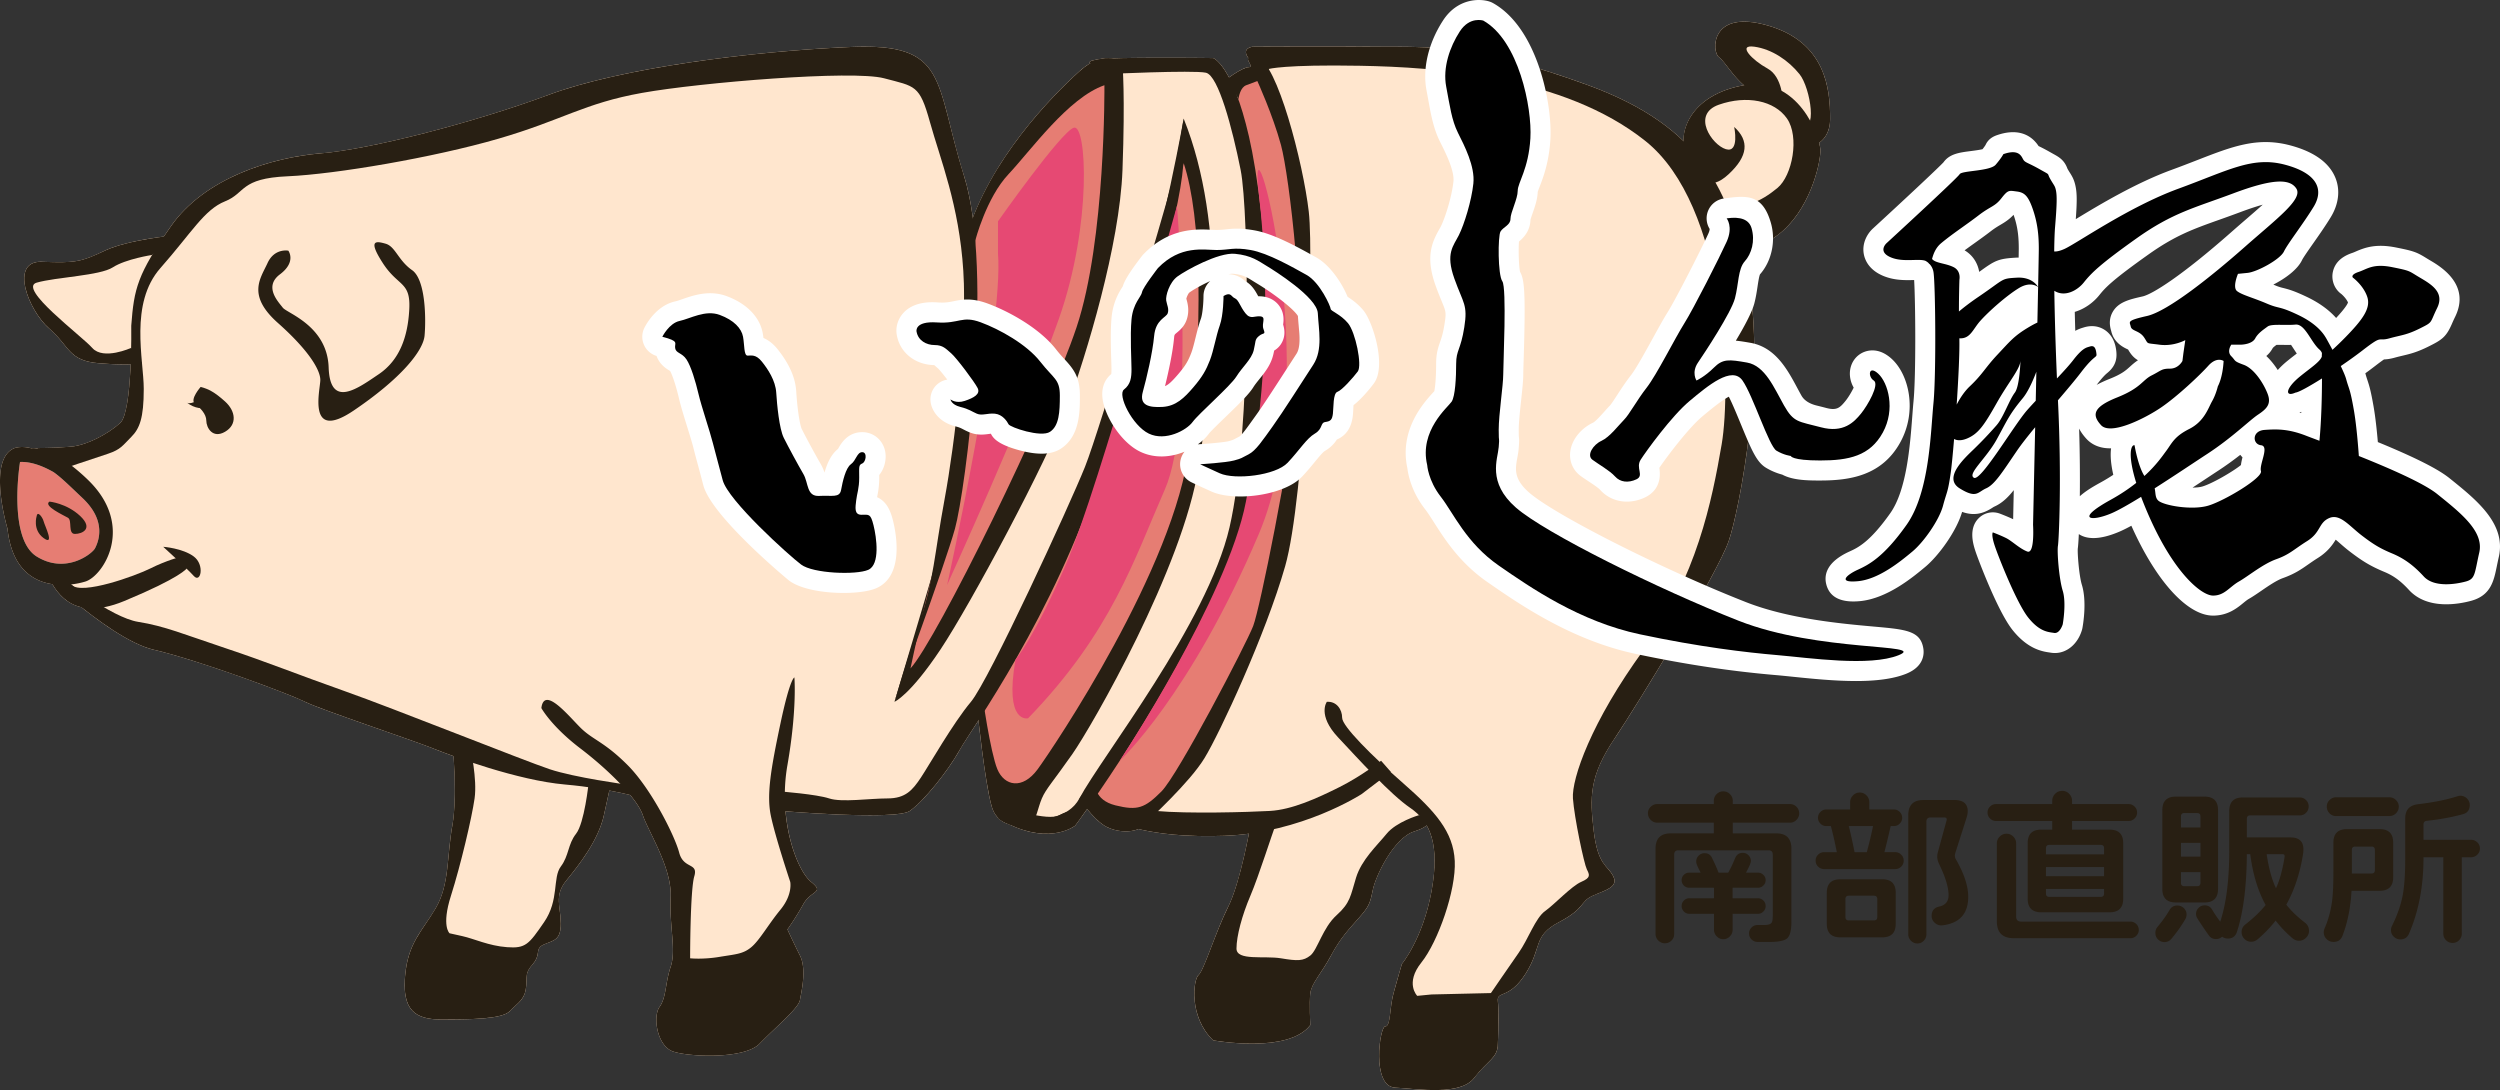
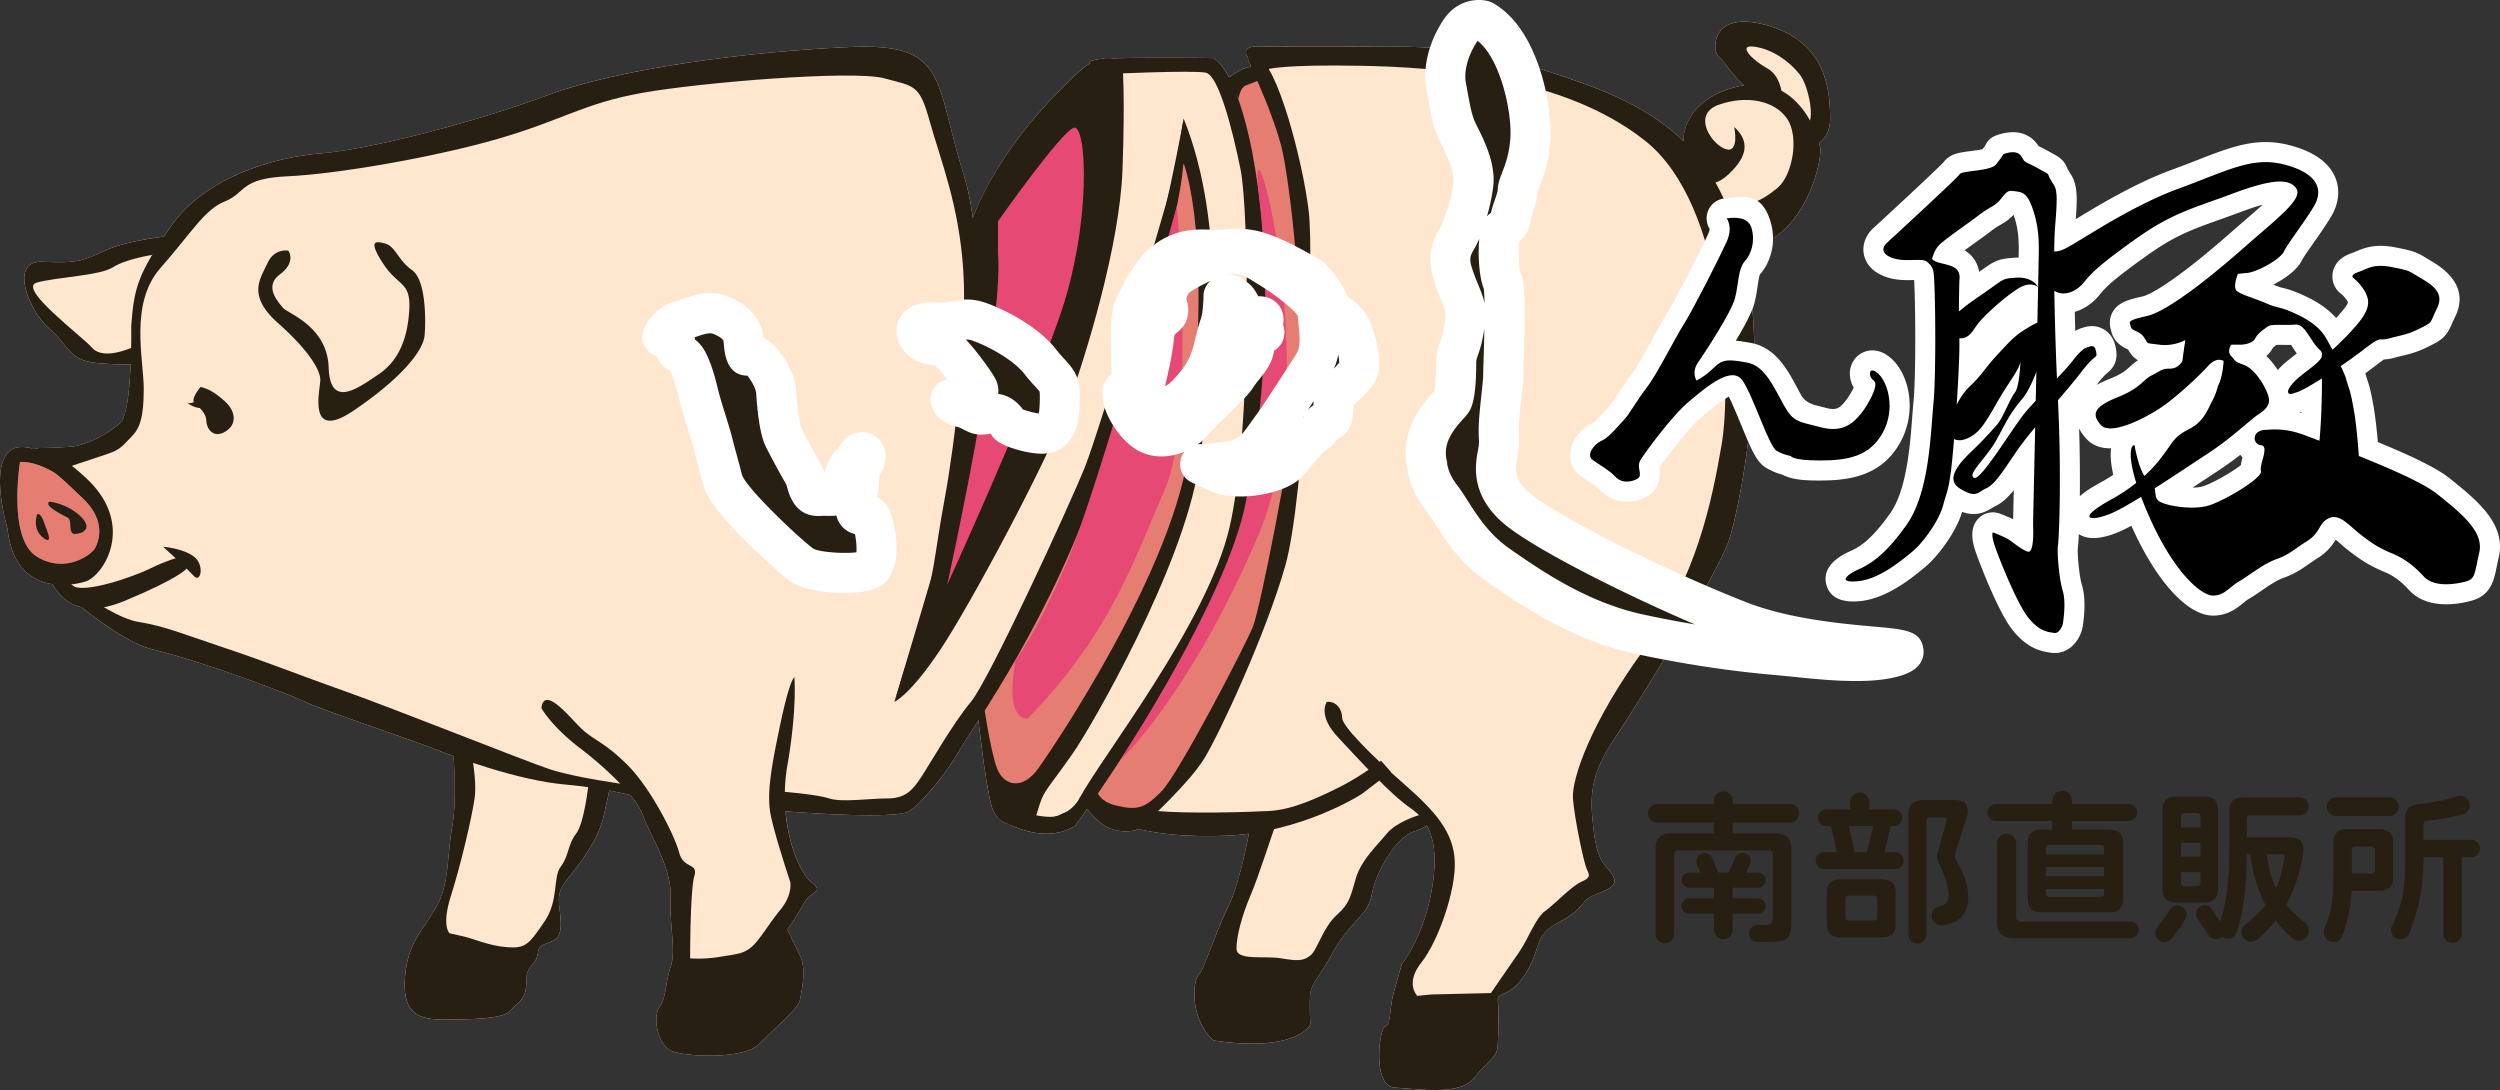
<svg xmlns="http://www.w3.org/2000/svg" width="1386.899" height="604.726" viewBox="0 0 1040.174 453.545">
  <rect x="0" y="0" width="1040.174" height="453.545" fill="#333333" stroke="none" />
  <defs>
    <style>.cls-1{fill:#fff}.cls-2{fill:#e67d73}.cls-4{fill:#ffe6ce}.cls-5{fill:#281f13}</style>
  </defs>
  <g id="_レイヤー_3">
    <path class="cls-2" d="M8.33 192.217s-18.212 40.431 21.864 46.53 40.947-23.265 40.947-23.265l-13.068-13.326S16.52 187.3 8.33 192.217z" />
    <path class="cls-4" d="M704.996 78.441s5.79-5.583 4.483-8.295-12.696-35.227 19.423-32.286c32.12 2.942 17.312 40.581 17.312 40.581l-16.326 14.81-7.066 4.678-17.826-19.488z" />
    <path class="cls-4" d="M722.81 19.322s7.84 18.792 9.583 21.532 17.229 11.294 17.229 11.294 5.531 4.814 7.787-6.811c2.256-11.625-31.115-42.446-34.6-26.015z" />
  </g>
  <g id="_レイヤー_2">
    <path class="cls-4" d="M761.458 49.342c0-12.147-1.735-31.814-26.03-38.755-24.294-6.941-23.137 11.289-20.245 13.164 2.07 1.342 5.334 7.34 10.408 11.71-17.826 3.201-25.145 13.98-25.16 23.217-9.35-9.053-22.01-16.775-39.621-23.218-47.432-17.353-66.52-15.877-87.923-16.037-21.402-.16-51.481 0-51.481 0s-5.144.373-1.994 4.734c-.839 1.046 2.304 3.783.258 3.783-1.923 0-5.883 2.552-8.327 4.266-3.754-7.113-6.583-8.049-6.583-8.049s-19.796-.266-37.213 0a170.37 170.37 0 0 0-5.251.154c-1.372-.245-3.042-.2-4.979.373-5.493.647-3.668 1.627-3.668 1.627-1.415.825-2.925 1.903-4.548 3.364-10.657 9.591-33.553 32.938-44.336 60.973-.861-6.41-2.046-12.265-3.621-17.3-12.49-39.913-6.417-55.53-47.197-53.795-40.78 1.735-95.442 8.676-125.81 19.956-30.368 11.28-73.751 22.559-94.575 24.294-20.824 1.736-48.59 10.412-62.472 30.368a324.09 324.09 0 0 0-2.909 4.256c-6.222.8-17.668 2.62-24.567 5.867-9.833 4.628-12.147 5.206-26.03 4.628-13.882-.579-5.784 20.245 2.893 27.765 8.676 7.52 7.835 13.395 20.842 14.46 5.987.491 10.208.528 13.04.427-.433 10.196-1.553 21.932-4.382 24.447-5.206 4.627-13.882 9.255-20.534 9.833-6.652.578-14.172.578-14.172.578s.116.087.33.24a18.98 18.98 0 0 0-1.03-.167c-.592-.079-1.077-.05-1.48.052-4.224-1.209-7.075-.099-7.075-.099-11.569 4.653-2.892 33.524-2.892 33.524 1.74 16.355 10.386 21.818 18.638 23.077 1.757 2.788 5.075 7.972 12.09 9.582 10.057 7.982 21.41 15.642 30.008 17.665 19.667 4.628 56.687 18.51 63.05 21.692 6.363 3.181 44.54 15.907 53.216 19.378 2 .8 4.985 1.946 8.586 3.245.516 7.488 1.038 20.22-.51 28.898-2.313 12.975-1.156 24.544-6.94 34.377-5.785 9.834-11.57 14.461-12.726 28.344-1.157 13.882 4.049 17.931 15.04 17.931s25.25 0 28.531-3.47c3.283-3.47 6.175-4.628 6.753-9.834s-.578-5.784 2.892-9.833c3.471-4.05.579-6.363 4.628-8.098s6.941-1.736 6.941-8.677-2.892-11.569 2.314-17.932c5.206-6.363 13.304-16.646 15.618-27.122l2.27-10.278a162.41 162.41 0 0 1 8.686 1.852c2.593 3.175 4.473 6.083 5.262 8.426 2.313 6.877 12.147 21.916 11.568 34.064-.578 12.147 2.363 21.98.025 28.922-2.338 6.94-1.76 12.725-4.652 16.774-2.892 4.05-1.01 16.197 5.569 18.51 6.578 2.314 29.716 3.332 36.079-3.25 6.362-6.583 16.196-14.681 16.774-18.152.579-3.47 2.893-12.725 0-18.51-2.892-5.784-5.206-10.848-5.206-10.848s3.427-4.77 6.63-10.554c3.204-5.785 8.988-4.598 3.204-9.24-4.1-3.292-9.343-14.732-10.617-29.347 9.32.723 46.63 3.37 51.686-.169 5.785-4.049 15.618-16.196 20.824-25.45 1.214-2.16 3.983-6.323 7.752-12.189.95 8.519 3.311 28.285 5.552 35.904.584 1.984 1.506 3.479 2.611 4.62-.096.124.144.358.775.738 1.16.958 2.474 1.578 3.813 1.961 17.61 8.476 27.507.53 27.507.53s1.847-2.488 4.958-6.909c1.956 2.437 4.574 5.289 7.194 6.909 4.258 2.632 10.435 3.058 14.13 1.412 7.224 1.743 18.828 3.43 35.738 2.823a106.21 106.21 0 0 0 10.24-.88c-1.327 6.843-4.637 22.456-8.631 30.444-5.206 10.412-10.15 26.608-12.305 28.343-2.156 1.736-4.213 17.353 6.07 27.187 0 0 31.242 5.784 40.43-6.363 0 0-.511-9.255 0-13.304s4.56-8.098 8.61-15.618c4.049-7.52 7.52-10.99 11.568-15.618 4.05-4.627 4.628-5.784 5.785-11.569 1.156-5.784 8.676-21.756 17.353-24.47 2.43-.761 4.022-1.62 5.086-2.465 3.368 5.938 4.391 14.478 1.997 27.514-3.613 19.667-12.29 30.079-12.29 30.079s-1.734 5.784-3.47 12.147c-1.735 6.363-1.157 13.883-3.47 13.883-2.314 0-5.785 24.872 4.049 25.45s27.186 3.471 32.97-4.048 9.834-8.238 9.834-14.242c0 0 .579-12.945 0-17.572s4.628-.579 11.569-11.57c6.941-10.99 2.892-15.617 13.883-21.401 10.99-5.785 8.676-8.516 13.882-10.91 5.206-2.395 10.99-3.551 8.677-8.179s-6.363-4.403-8.098-18.687-1.844-22.96 8.622-38.579 42.859-68.834 47.486-82.138c4.628-13.304 15.618-71.727 8.098-108.747a256.583 256.583 0 0 0-2.627-11.638c3.938-.758 9.03-2.626 14.775-6.872 13.304-9.833 17.931-29.5 17.931-35.285 0-.772-.17-1.904-.51-3.262 2.402-1.67 4.56-4.66 4.56-10.042zM515.275 41.26l-.018.104c-.059-.167-.119-.345-.178-.509.067.132.13.27.196.405zM8.33 192.217c5.011-.228 10.107 2.056 13.858 4.167 3.324 2.324 6.715 5.72 12.171 10.872 10.412 9.834 6.363 18.51 5.206 20.824s-12.147 10.99-24.294 3.47-6.941-39.333-6.941-39.333zM739.478 78.264c-5.232 4.28-12.154 8.665-21.1 7.102a89.825 89.825 0 0 0-4.615-9.419c1.643-.471 3.448-1.59 5.47-3.467 8.097-7.52 8.676-13.883 2.313-19.667 0 0 2.314 10.99-3.47 9.255-5.785-1.735-14.462-14.461-2.893-18.51s23.138-1.735 28.344 5.784c5.206 7.52 2.313 23.716-4.05 28.922zm1.758-40.482c-.695-3.242-2.262-7.33-5.807-9.264-6.363-3.47-12.813-10.092-5.539-9.095s14.215 5.684 18.843 11.439c3.155 3.924 5.612 14.556 4.397 19.292-2.633-4.687-6.543-9.472-11.894-12.372z" />
    <path class="cls-4" d="M77.83 167.549c-.03-.022-.059-.037-.088-.06 0 0 .032.025.088.06z" />
  </g>
  <g id="_レイヤー_1">
    <path class="cls-5" d="M188.203 308.483s2.314 22.061 0 35.036c-2.314 12.975-1.157 24.544-6.941 34.377-5.785 9.834-11.57 14.461-12.726 28.344-1.157 13.882 4.049 17.931 15.04 17.931s25.25 0 28.531-3.47c3.283-3.47 6.175-4.628 6.753-9.834s-.578-5.784 2.892-9.833c3.471-4.05.579-6.363 4.628-8.098 4.049-1.736 6.941-1.736 6.941-8.677s-2.892-11.569 2.314-17.932c5.206-6.362 13.304-16.646 15.618-27.122l2.313-10.476-8.676-2.802s-1.735 16.582-5.206 20.972-2.892 9.046-6.363 13.659c-3.47 4.612-.578 13.868-6.941 23.123s-7.678 10.99-15.408 10.411c-7.73-.578-13.514-3.47-18.72-4.627l-5.206-1.157s-3.47-2.892.578-15.618 8.677-32.392 9.834-40.49c1.157-8.099-1.735-20.824-1.735-20.824l-7.52-2.893zM741.791 42.401s0-10.412-6.363-13.883c-6.362-3.47-12.812-10.092-5.538-9.095 7.274.997 14.215 5.684 18.843 11.439 4.627 5.755 7.759 25.944 0 20.794-7.76-5.15 1.735 9.834 1.735 9.834s10.99 0 10.99-12.148-1.735-31.814-26.03-38.755c-24.294-6.941-23.137 11.289-20.245 13.164s8.098 12.866 17.353 15.758l9.255 2.892z" />
    <path class="cls-5" d="M721.546 52.813s2.314 10.99-3.47 9.255c-5.785-1.735-14.462-14.461-2.893-18.51 11.569-4.05 23.138-1.735 28.344 5.784s2.313 23.716-4.05 28.922c-6.362 5.206-15.217 10.585-27.186 5.206-11.969-5.379 4.049 21.403 4.049 21.403s9.833 2.892 23.138-6.942c13.304-9.833 17.931-29.5 17.931-35.285s-9.255-31.235-31.814-27.186c-22.56 4.049-28.344 20.245-23.716 30.079 4.627 9.833 9.255 14.46 17.353 6.94s8.677-13.882 2.314-19.666zM520.249 343.519s-4.05 23.387-9.255 33.799-10.15 26.608-12.305 28.343c-2.156 1.736-4.213 17.353 6.07 27.187 0 0 31.242 5.784 40.43-6.363 0 0-.511-9.255 0-13.304.511-4.05 4.56-8.098 8.61-15.618 4.048-7.52 7.52-10.99 11.568-15.618 4.05-4.627 4.628-5.784 5.785-11.569s8.676-21.756 17.353-24.47c8.676-2.716 6.941-6.701 6.941-6.701h-5.206s-9.255 2.726-13.304 7.694c-4.05 4.967-10.412 10.752-12.726 18.271s-2.313 10.412-8.098 15.618c-5.784 5.206-7.964 14.461-10.923 16.775-2.96 2.314-5.273 2.314-12.214 1.157-6.942-1.157-18.51 1.157-18.51-4.05s2.313-13.882 5.784-21.98c3.47-8.098 9.255-26.528 10.412-29.171s-10.412 0-10.412 0z" />
    <path class="cls-5" d="M552.063 292s-4.049 5.494 4.628 14.75c8.676 9.254 21.78 23.74 30.078 29.403 8.3 5.663 12.431 15.136 8.819 34.803-3.613 19.667-12.29 30.08-12.29 30.08s-1.735 5.783-3.47 12.146-1.157 13.883-3.47 13.883-5.785 24.873 4.049 25.451c9.833.579 27.186 3.47 32.97-4.049s9.834-8.237 9.834-14.241c0 0 .579-12.946 0-17.573-.578-4.628 4.628-.578 11.569-11.569s2.892-15.618 13.883-21.402c10.99-5.785 8.676-8.516 13.882-10.91s10.99-3.551 8.677-8.179c-2.314-4.627-6.363-4.403-8.098-18.687-1.736-14.284-1.844-22.96 8.622-38.578 10.466-15.618 42.859-68.835 47.486-82.139 4.628-13.304 15.618-71.726 8.098-108.746-7.52-37.02-19.088-63.629-66.52-80.982-47.432-17.353-66.52-15.876-87.923-16.036-21.402-.16-51.481 0-51.481 0l6.01 16.036.45-6.753s6.265-1.924 38.08-1.345c31.814.578 84.627 4.214 118.58 31.236 33.953 27.021 35.863 102.645 31.814 126.23-4.05 23.586-10.412 55.4-32.393 85.479-21.98 30.079-30.079 53.795-29.5 61.893.578 8.098 4.627 27.186 5.784 29.5s1.736 3.47-2.313 5.206c-4.05 1.735-10.99 9.255-15.04 12.147s-6.941 11.57-10.99 17.354c-4.05 5.784-11.569 16.774-11.569 16.774l-24.731.579-5.926.578s-5.206-5.206 1.735-13.882c6.941-8.677 14.461-30.08 13.883-42.226-.579-12.148-8.099-20.644-21.403-32.303s-25.451-23.806-25.451-27.277-2.314-6.941-6.363-6.652z" />
    <path class="cls-5" d="M464.142 341.72s12.98 7.191 45.243 6.034c32.264-1.157 57.137-17.353 57.137-17.353l12.147-9.255-4.049-4.627s-8.098 6.362-17.353 10.99c-9.255 4.627-19.667 9.383-28.922 9.898-9.255.514-34.128 1.22-47.432 0-13.304-1.222-16.77 4.314-16.77 4.314z" />
    <path class="cls-5" d="M509.258 33.724s7.52-5.784 10.412-5.784-4.627-5.488 3.471-3.901 19.089 43.813 21.402 64.059c2.314 20.245-1.735 119.158-9.833 147.502-8.098 28.343-27.187 69.413-33.55 79.825-6.363 10.412-22.559 24.952-25.451 28.094-2.892 3.141-10.982 3.221-16.192 0-5.21-3.221-10.416-11.32-10.416-11.32s61.805-79.355 67.39-119.817c5.586-40.461 15.905-164.197-7.233-178.658z" />
    <path class="cls-2" d="M515.043 49.342s-1.157-12.147 3.47-13.882l4.628-1.736s6.363 13.883 9.834 26.609 10.411 71.726 6.94 101.805c-3.47 30.079-15.617 90.815-18.51 98.335s-31.235 61.893-38.176 68.834-9.909 8.047-19.089 5.785-8.423-9.165-8.423-9.165 57.372-75.226 64.532-131.653c7.16-56.427-5.206-144.932-5.206-144.932z" />
    <path class="cls-5" d="M453.65 26.311s-3.52-1.887 13.897-2.154c17.417-.266 37.213 0 37.213 0s7.97 2.626 14.91 32.705c6.942 30.079 16.197 118.002-7.52 174.689-23.715 56.687-64.785 111.968-64.785 111.968s-9.897 7.946-27.508-.53c-17.61-8.476 19.989 6.564 29.244-10.79 9.255-17.353 53.216-72.883 62.471-112.795 9.255-39.913 8.098-131.306 4.628-148.66s-9.255-39.333-14.461-40.49-42.222.578-42.222.578l-5.868-4.52z" />
    <path class="cls-5" d="M419.169 336.152s16.856 5.616 21.51 3.053c4.653-2.564 6.108-1.192 6.108-1.192s-4.05 6.414-10.99 5.506c-6.942-.908-15.903-2.258-16.628-7.367zm-47.001-44.154s6.363-2.603 19.089-21.692c12.725-19.088 44.54-78.667 52.638-100.648 8.098-21.98 21.98-67.678 23.137-98.913 1.157-31.236 0-43.962 0-43.962s-6.362-7.52-17.931 2.892-37.599 37.02-46.854 68.256c0 0-3.67 103.895-7.245 116.752s-22.834 77.315-22.834 77.315z" />
-     <path class="cls-2" d="M405.777 100.089s4.568-17.776 13.823-27.61 24.873-31.813 39.913-37.02c0 0 .578 64.208-11.57 100.65-12.146 36.441-58.294 130.222-69.123 142.006 0 0 7.79-37.54 15.329-60.447s11.628-117.58 11.628-117.58z" />
    <path class="cls-5" d="M406.673 295.758s3.094 30.079 5.986 39.912 13.883 8.098 16.196 6.941c2.314-1.157 2.893-6.363 4.628-10.412s4.627-6.94 12.726-18.51c8.098-11.568 45.959-77.446 52.48-119.415 6.52-41.97 11.726-100.392-6.205-144.932 0 0-29.325 168.326-85.81 246.416zM521.406 19.423s-5.144.373-1.994 4.734 1.867.267 8.004 0c6.137-.266-6.01-4.734-6.01-4.734z" />
    <path class="cls-2" d="M408.61 288.816s3.47 24.295 6.363 31.236 10.412 8.677 16.775 0c6.362-8.676 57.265-84.177 63.05-134.06 5.784-49.884 5.205-95.58-2.314-118.14 0 0-50.903 184.523-83.874 220.964z" />
    <path class="cls-5" d="M324.736 337.405s48.01 4.05 53.795 0 15.618-16.196 20.824-25.451c5.206-9.255 38.755-54.952 59-116.845s34.13-112.217 34.13-130.149V49.342s-2.892 18.51-5.206 27.765-29.5 101.292-35.863 117.167c-6.363 15.875-39.913 88.758-47.433 97.724-7.52 8.966-17.353 26.319-20.823 31.525-3.471 5.206-6.363 8.676-13.883 8.676s-19.088 1.736-24.294 0c-5.206-1.735-20.246-2.892-20.246-2.892v8.098zM10.102 231.55s34.09 34.129 53.758 38.756c19.667 4.628 56.687 18.51 63.05 21.692 6.363 3.181 44.54 15.907 53.216 19.378 8.677 3.47 35.285 13.304 54.952 15.039 19.667 1.735 32.393 5.784 32.393 5.784l-6.942-5.784s-21.402-2.892-31.814-6.363c-10.412-3.47-65.364-25.451-85.03-32.392s-32.393-12.148-49.746-17.932c-17.354-5.784-25.452-9.255-36.442-10.99-10.99-1.736-32.265-17.932-31.75-19.667s-15.645-7.52-15.645-7.52zM72.536 97.931s-19.088 1.736-28.922 6.363c-9.833 4.628-12.147 5.206-26.03 4.628-13.882-.579-5.784 20.245 2.893 27.765 8.676 7.52 7.835 13.395 20.842 14.46 13.007 1.066 17.765 0 17.765 0l-4.52-6.4s-11.528 5.244-16.156.038-31.235-24.873-23.137-27.187c8.098-2.314 26.315-2.892 31.668-6.363s16.342-5.157 16.342-5.157l9.255-8.147z" />
    <path class="cls-5" d="M29.443 193.952l15.617-5.206c5.206-1.735 6.074-3.47 9.545-6.941s5.206-7.809 5.206-19.956-6.074-35.574 6.941-50.324 18.22-24.295 26.897-27.766 6.074-9.544 26.03-10.411c19.956-.868 60.736-7.81 87.634-15.618 26.897-7.81 35.574-14.75 59.868-19.089 24.295-4.338 87.634-9.544 100.649-6.073 13.015 3.47 14.75 2.603 19.088 18.22s12.148 34.44 13.883 61.905c1.735 27.464-3.47 71.715-7.809 95.142-4.338 23.427-4.338 32.97-10.412 51.192-6.073 18.22-10.412 32.97-10.412 32.97s20.824-56.397 25.162-72.015 16.303-106.722 3.814-146.634c-12.49-39.913-6.417-55.53-47.197-53.795s-95.442 8.676-125.81 19.956c-30.368 11.28-73.751 22.559-94.575 24.294-20.824 1.736-48.59 10.412-62.472 30.368-13.882 19.957-15.328 25.741-16.485 41.359 0 0 .578 35.863-4.628 40.49s-13.882 9.256-20.534 9.834-14.172.579-14.172.579 6.941 5.206 14.172 7.52z" />
    <path class="cls-5" d="M8.33 192.217s-5.206 31.814 6.94 39.334c12.148 7.52 23.138-1.157 24.295-3.47s5.206-10.991-5.206-20.825c-10.412-9.833-13.304-13.304-22.559-15.039 0 0-2.133-6.363 2.772-5.712 2.814.373 6.439 1.533 10.875 4.257 1.966 1.207 4.092 2.721 6.377 4.61a82.136 82.136 0 0 1 4.85 4.365c19.666 19.088 6.362 39.912-1.158 42.226s-29.5 5.206-32.392-21.98c0 0-8.677-28.872 2.892-33.525 0 0 8.966-3.496 18.654 8.651s-3.615-3.47-16.34-2.892zM225.244 294.6s4.05 7.52 16.197 16.776c12.147 9.255 23.716 20.952 26.03 27.829 2.313 6.877 12.147 21.916 11.568 34.064-.578 12.147 2.363 21.98.025 28.922s-1.76 12.725-4.652 16.774c-2.892 4.05-1.01 16.197 5.569 18.51 6.578 2.314 29.716 3.332 36.079-3.25 6.362-6.583 16.196-14.681 16.774-18.152s2.893-12.725 0-18.51-5.206-10.848-5.206-10.848 3.427-4.77 6.63-10.554 8.988-4.598 3.204-9.24-13.883-25.467-9.834-48.604 2.893-36.442 2.893-36.442-1.736 0-5.785 19.089c-4.049 19.088-5.784 29.629-4.049 38.241 1.735 8.612 8.098 27.7 8.098 27.7s1.157 5.207-4.049 11.57-8.676 12.725-12.147 15.618-6.363 2.892-13.304 4.049c-6.941 1.156-12.147.578-12.147.578s0-28.344 1.735-34.128c1.735-5.784-4.476-2.892-6.287-9.833-1.811-6.942-11.645-26.609-21.478-36.442s-14.461-10.412-19.667-15.618c-5.206-5.206-15.04-17.353-16.197-8.098zM119.968 104.294s-5.784-1.157-8.676 5.206c-2.892 6.363-8.677 13.304 4.338 24.873s17.643 19.644 17.643 23.705-5.785 26.04 13.882 12.737c19.667-13.304 28.922-24.777 29.5-31.188.579-6.41.579-23.186-5.205-27.235s-6.942-9.833-10.99-10.99-7.52-1.735-1.158 8.098c6.363 9.834 11.57 7.52 10.99 19.089-.578 11.568-4.048 21.273-12.725 27.122s-20.245 14.525-20.824-2.828c-.578-17.353-17.353-22.56-19.088-24.873s-8.098-8.676-1.157-13.882c6.941-5.206 3.47-9.834 3.47-9.834z" />
    <path class="cls-5" d="M20.588 241.397c1.992 1.773 7.408 18.497 31.125 8.664 23.716-9.834 26.03-13.613 26.03-13.613l-2.314-4.897s-6.363 1.696-12.726 4.897c-6.363 3.201-28.784 11.23-32.87 6.926s-9.245-1.977-9.245-1.977z" />
    <path class="cls-5" d="M67.909 227.502s8.098.578 12.726 4.049 2.892 11.3 0 8.098-12.726-12.147-12.726-12.147zm15.582-66.521s-4.592 5.206-2.423 6.941 4.772 4.263 4.772 7.12 2.603 7.63 7.81 4.594c5.205-3.037 4.338-8.677 0-12.581s-6.869-5.206-10.159-6.074z" />
    <path class="cls-5" d="M77.742 167.489s1.348 1.301 5.749-1.736 7.555 2.013 7.555 2.013-6.652 4.929-13.304-.277zM15.27 214.683s-1.88 5.733 2.893 9.204c4.772 3.47.434-5.206 0-6.942s-2.54-4.532-2.892-2.262zm5.318-5.981s7.12.682 12.76 5.981c5.639 5.3.867 7.468-2.17 7.468s-1.03-5.64-2.9-6.724-10.471-4.99-7.69-6.724z" />
  </g>
  <path d="M415.223 92.092s26.199-37.256 31.564-38.956 7.688 40.118-6.251 79.613c-13.94 39.495-46.465 110.625-46.465 110.625s23.718-106.95 21.152-138.105V92.092zm7.301 182.381c-4.753 26.952 5.234 24.387 5.234 24.387 34.849-36.01 44.142-66.212 56.92-95.252 12.777-29.04 5.009-117.918 5.009-117.918s-32.462 117.04-45.816 148.262c-13.354 31.221-21.347 40.52-21.347 40.52zm43.381 42.046s44.801-67.937 52.486-107.817 10.634-82.795 5.378-128.019c-5.255-45.223 28.638 74.052 0 141.468-28.637 67.416-57.864 94.368-57.864 94.368z" fill="#e64973" id="_レイヤー_6" />
  <g id="_レイヤー_4">
    <path class="cls-5" d="M275.573 140.118s2.825-5.65 7.219-6.59 10.67-4.708 16.634-2.512 9.101 5.65 9.729 9.102.314 7.846 1.883 7.846 3.452-.628 5.963 2.51 5.65 7.847 5.963 12.869 1.256 15.064 3.139 18.83 5.963 11.299 8.16 15.065 1.255 9.415 6.59 9.102c5.336-.314 8.474.941 9.102-2.511s1.883-9.102 4.08-10.671 2.51-5.022 4.708-5.022 1.569 4.08 0 4.708-1.256 1.57-1.256 5.963-.941 6.591-1.255 9.416c-.314 2.824-.942 5.963 2.197 5.963s3.766-.628 5.021 4.394 2.825 16.32-2.197 18.516c-5.021 2.197-22.91 1.57-27.932-2.197-5.021-3.766-30.443-26.676-32.64-35.15-2.197-8.474-2.825-10.399-4.08-15.4s-4.708-15.043-5.963-20.379-3.138-11.612-5.022-14.437-4.393-2.51-4.707-4.707 1.883-2.825-5.336-4.708z" />
    <path class="cls-1" d="M350.942 246.707c-8.389 0-17.859-1.568-22.622-5.14-.315-.236-32.31-26.625-35.707-39.726a712.179 712.179 0 0 0-2.376-8.935c-.599-2.206-1.08-3.977-1.72-6.529-.524-2.087-1.574-5.479-2.59-8.757-1.308-4.223-2.66-8.59-3.402-11.741-1.51-6.413-3.01-10.302-3.733-11.544-.111-.071-.22-.131-.322-.193-1.183-.717-4.03-2.445-5.301-6.043a8.336 8.336 0 0 1-5.05-11.709c.77-1.542 5.017-9.318 12.927-11.013.682-.146 1.83-.545 2.941-.932 4.449-1.547 11.171-3.884 18.32-1.249 8.339 3.072 13.824 8.696 15.048 15.431.124.677.216 1.343.291 1.987 1.873.806 3.912 2.215 5.864 4.654 4.872 6.092 7.415 11.834 7.773 17.555.536 8.57 1.656 14.302 2.28 15.636 1.796 3.59 5.785 10.955 7.899 14.58.712 1.22 1.212 2.452 1.592 3.579 1.359-4.764 3.138-7.854 5.603-9.838.094-.154.179-.313.266-.465 1.03-1.781 3.767-6.513 9.82-6.513 4.715 0 8.645 3.303 9.554 8.033.613 3.187-.22 7.034-2.482 9.801.004.363.007.752.007 1.172 0 3.583-.505 6.151-.894 8.044 4.03 1.815 5.627 5.784 6.608 9.705 1.33 5.316 4.758 23.058-6.942 28.175-2.909 1.272-8.039 1.975-13.652 1.975zm-61.76-105.426a15.333 15.333 0 0 1 3.37 3.63c2.763 4.143 4.896 11.613 6.2 17.15.609 2.59 1.874 6.676 3.098 10.626 1.132 3.653 2.2 7.103 2.835 9.632.61 2.431 1.069 4.116 1.64 6.216.595 2.193 1.31 4.824 2.424 9.122 1.93 5.536 22.979 25.629 29.573 30.574 2.678 1.56 13.15 2.225 18.003 1.557.149-1.689.008-4.523-.599-7.573-2.11-.495-3.967-1.579-5.38-3.17a10.372 10.372 0 0 1-2.358-4.549c-1.486.178-2.79.154-3.62.139-.97-.016-1.975-.035-3.026.025-6.883.387-11.487-3.403-13.674-11.315-.177-.642-.446-1.612-.61-1.914-2.286-3.921-6.454-11.618-8.41-15.53-2.48-4.96-3.545-14.722-4.002-22.039-.072-1.151-.655-3.626-3.67-7.563-5.737-.03-9.01-4.103-9.726-12.11-.083-.924-.168-1.88-.295-2.581-.124-.28-1.255-1.608-4.41-2.77-1.548-.57-4.488.45-7.081 1.352-.16.056-.322.111-.482.168.08.296.147.605.2.923zm59.32 45.733zm.687-.638l-.006.004c.002 0 .004-.003.006-.004zm6.456-1.27l-.015.006.015-.007zm-79.588-36.135h.02-.02z" />
    <path class="cls-5" d="M381.34 137.921s-.942-4.394 8.473-3.766c9.416.628 10.357-2.947 18.203-.061 7.847 2.886 19.145 9.162 24.794 16.38 5.65 7.22 8.16 7.22 8.16 14.124s-.314 12.554-4.08 15.065-16.634-1.883-17.261-3.139-2.511-4.08-5.65-4.394-5.335.942-7.532 0-3.138-1.883-6.904-2.824-4.08-3.139-4.08-3.139 2.197 1.883 5.963.628 6.59-2.825 5.335-5.335-8.788-12.554-10.985-14.437-3.452-3.453-6.904-3.453-6.905-1.883-7.532-5.649z" />
    <path class="cls-1" d="M433.343 188.76c-2.611 0-5.594-.45-8.976-1.347-9.52-2.526-11.266-5.336-12.09-6.957-.246.027-.521.064-.822.106-1.966.265-4.931.67-8.29-.77a33.307 33.307 0 0 1-2.353-1.136c-1.055-.549-1.635-.851-3.291-1.264-6.792-1.7-9.8-6.474-10.309-10.046a8.332 8.332 0 0 1 6.924-9.407c-1.636-2.12-3.183-4.017-3.86-4.657-.244-.207-.55-.477-.845-.738-.228-.203-.51-.453-.727-.636-7.99-.14-14.285-5.224-15.563-12.479-.59-3.129.348-6.477 2.533-9.004 4.553-5.262 12.187-4.749 14.695-4.586 2.912.196 4.552-.139 6.442-.524 3.29-.672 7.385-1.506 14.083.955 8.785 3.234 21.513 10.166 28.48 19.068 1.396 1.783 2.583 3.073 3.629 4.211 3.807 4.137 6.301 7.42 6.301 15.05 0 6.692 0 16.804-7.79 21.998-2.164 1.443-4.869 2.163-8.171 2.163zm.404-16.685zm-8.168-1.736c1.778.676 4.663 1.448 6.633 1.689.423-2.097.423-5.976.423-7.43 0-1.315-.129-1.71-.134-1.726-.157-.288-1.05-1.258-1.765-2.037-1.134-1.231-2.684-2.918-4.49-5.223-4.278-5.468-13.857-11.029-21.108-13.697-1.543-.567-2.225-.706-3.253-.583 3.475 3.445 10.72 13.18 12.33 16.4.992 1.983 1.363 4.102 1.107 6.165 5.157.698 8.448 3.947 10.257 6.442zm-24.697-10.503c.004.001.006.003.008.005-.002-.002-.004-.004-.008-.005z" />
    <path class="cls-5" d="M509.075 123.17s0 7.846-1.57 12.24c-1.569 4.394-2.51 10.357-4.08 14.437s-3.138 6.905-6.904 11.299c-3.766 4.394-7.218 7.846-12.868 8.16s-9.729-.628-8.16-6.277 4.08-16.32 4.708-23.225c.628-6.905 5.022-7.632 5.65-9.465s-.315-3.403-.628-5.286c-.314-1.883 1.255-7.532 4.707-10.043 3.453-2.51 16.948-10.043 23.853-9.415s10.043 3.138 13.181 5.021c3.139 1.884 21.028 13.082 21.342 19.723.314 6.64 2.197 15.114-1.883 21.391-4.08 6.277-12.868 20.086-16.948 25.736-4.08 5.649-6.905 10.043-10.043 11.612s-2.51 1.57-5.963 2.51-14.123 1.57-14.123 1.57 1.883.942 8.16 3.766c6.277 2.825 23.224.942 28.246-4.394 5.021-5.335 7.846-10.088 11.298-12.106s2.197-4.528 4.394-4.841 2.825-.942 3.139-3.453c.313-2.51 0-8.474 1.883-9.101s6.59-5.963 8.474-8.474c1.883-2.51-.942-16.32-4.08-20.086-3.139-3.766-7.219-5.022-7.219-5.963s-4.394-10.985-10.043-14.123c-5.65-3.139-16.053-9.102-23.248-10.357s-8.764 0-14.1 0-15.064-2.197-24.48 7.532c0 0-6.326 8.16-6.615 10.043-.29 1.883-3.742 4.5-4.37 11.351-.627 6.852 0 17.209 0 20.661s-.313 6.277-3.138 8.474 3.453 15.02 10.357 18.337c6.905 3.319 15.692-1.39 18.203-4.841s15.693-14.878 18.203-18.895 6.277-7.155 7.219-10.92.314-4.395 2.197-5.964 2.824-.314 1.883-2.825c-.942-2.51 1.255-5.021-1.256-5.335-2.51-.314-4.08 1.47-6.277-1.305s-2.824-5.6-4.393-6.227-1.57-2.825-4.708-.942z" />
    <path class="cls-1" d="M516.025 206.568c-4.625 0-8.888-.67-11.94-2.043-6.25-2.813-8.258-3.808-8.466-3.912a8.335 8.335 0 0 1-2.776-12.669c-5.551 2.284-12.28 2.957-18.45-.007-8.02-3.856-14.899-14.99-15.688-22.37-.59-5.499 1.955-8.537 3.651-9.92.046-.297.096-.883.096-2.034 0-.852-.044-2.152-.092-3.724-.153-4.837-.383-12.143.126-17.698.601-6.57 3.14-10.616 4.504-12.79.062-.1.123-.195.182-.286.506-1.763 2.062-4.99 8.012-12.664.185-.24.386-.47.597-.688 10.718-11.078 22.202-10.476 28.385-10.153 2.466.127 4.005.025 5.781-.168 2.805-.305 5.978-.647 11.834.372 7.55 1.318 16.429 6.024 24.875 10.732l.991.55c5.755 3.198 10.78 10.786 13.048 16.394 1.782 1.146 4.282 2.901 6.566 5.641 3.919 4.703 9.776 23.187 4.345 30.426-1.236 1.65-4.734 6.111-8.45 9.023-.04.582-.068 1.187-.09 1.619-.055 1.141-.116 2.185-.214 2.966-.605 4.84-2.821 8.086-6.608 9.694-.934 1.493-2.45 3.278-4.99 4.762-.87.508-2.636 2.662-4.196 4.563-1.482 1.807-3.163 3.856-5.236 6.059-5.142 5.461-16.24 8.325-25.797 8.325zm14.116-60.701a36.42 36.42 0 0 1-.427 1.923c-1.037 4.15-3.522 7.23-5.714 9.947-.955 1.185-1.857 2.304-2.523 3.37-1.805 2.887-5.609 6.638-11.662 12.473-2.425 2.34-6.091 5.873-6.876 6.916-1.1 1.515-2.66 3.026-4.548 4.381.153-.017.308-.03.465-.04 4.738-.28 10.86-.864 12.42-1.29q1.6-.436 2.331-.83c.508-.274 1.15-.62 2.1-1.095 1.013-.64 3.456-4.063 5.418-6.814l1.592-2.221c3.09-4.279 9.149-13.675 13.573-20.535 1.2-1.86 2.278-3.53 3.143-4.863 1.713-2.635 1.29-7.41.879-12.027a141.73 141.73 0 0 1-.291-3.68c-1.631-2.766-9.503-9.013-17.346-13.719a79.28 79.28 0 0 1-1.353-.835c-2.473-1.547-4.261-2.666-8.293-3.033-.48-.038-1.124.038-1.89.211 2.537.002 4.938.968 7.009 2.877 2.814 1.6 4.22 4.174 5.19 5.95l.185.34c.607-.01 1.258.013 1.964.1 2.724.34 5.079 1.653 6.633 3.695 2.37 3.112 1.97 6.447 1.748 7.99.513 1.615 1.019 4.2-.27 6.982-.748 1.62-1.908 2.901-3.457 3.827zm12.372 27.214l-.389.593a5.83 5.83 0 0 1 .154-.1c.076-.167.155-.332.235-.493zm16.785-2.213zm-12.725-4.012c-.815 1.257-1.642 2.53-2.463 3.79a9.561 9.561 0 0 1 2.343-1.998c.03-.566.067-1.167.12-1.792zm-52.978-42.582l.046.16c.48 1.701 1.375 4.868.094 8.605-.959 2.8-2.887 4.392-4.04 5.343-1.037.856-1.077.89-1.194 2.178-.553 6.077-2.335 14.29-3.775 20.095 1.434-.57 2.92-1.962 5.466-4.933 3.174-3.703 4.247-5.727 5.453-8.864.626-1.628 1.222-4.046 1.796-6.385.649-2.63 1.317-5.35 2.217-7.866.73-2.046 1.076-6.845 1.081-9.444a8.353 8.353 0 0 1 2.81-6.233c-3.415 1.571-6.82 3.441-8.719 4.822-.425.371-1.009 1.646-1.235 2.522zm63.204 23.268c-.363 1.975-.94 3.954-1.822 5.882a56.625 56.625 0 0 0 2.244-2.543c-.033-.904-.19-2.081-.422-3.339zm.395 4.327v.001zm-23.68-17.816c0 .002 0 .004.002.005-.002-.001-.002-.003-.002-.005zm6.67-2.265zm21.323-5.98c.306 1.056.469 1.977.469 2.697 0-1.01-.186-1.913-.47-2.698zm-67.996-1.096v.001zm23.38-8.335l.001.001h-.002zm-.012-.003c.004 0 .007.002.011.003-.004 0-.007-.003-.011-.003z" />
    <path class="cls-5" d="M617.165 8.572s-5.65-1.883-9.792 4.52c-4.143 6.402-7.156 15.064-5.65 22.973 1.507 7.91 2.26 13.935 4.897 19.208s7.156 13.934 6.402 21.09c-.753 7.156-3.766 16.948-6.026 21.467-2.26 4.52-5.649 7.533-1.883 18.078 3.767 10.545 5.632 10.77 4.134 20.26-1.497 9.492-3.38 9.492-3.38 15.142s-.377 13.558-1.883 15.817-13.559 12.052-10.17 26.364c0 0 .378 6.402 5.65 13.181 5.273 6.78 10.545 19.207 24.104 28.623 13.558 9.415 33.895 23.35 58.752 28.623 24.856 5.272 44.064 7.532 57.245 8.662 13.182 1.13 38.415 4.896 50.467 0 12.051-4.896-33.143-1.13-66.661-14.312-33.52-13.181-80.596-36.531-92.648-47.077-12.051-10.545-7.532-20.212-7.155-25.17.376-4.959 0-.816 0-7.218s1.883-18.455 1.883-22.974 1.506-36.155-.377-38.791c-1.883-2.637-1.883-18.831-.753-20.714s4.143-2.637 4.143-5.273 3.012-8.285 3.012-11.675 4.52-9.039 5.273-21.844c.753-12.805-4.896-40.674-19.584-48.96z" />
    <path class="cls-1" d="M772.153 283.354c-8.926 0-18.371-.97-26.268-1.782-2.58-.265-4.96-.51-7.033-.688-18.873-1.617-37.93-4.5-58.263-8.814-26.892-5.703-48.728-20.868-61.776-29.93-11.388-7.908-17.577-17.596-22.095-24.669-1.445-2.263-2.693-4.216-3.832-5.682-5.69-7.313-7.012-14.437-7.311-16.945-3.503-16.074 6.93-27.441 10.887-31.752l.304-.33c.34-1.559.766-5.471.766-11.453 0-4.292.867-6.788 1.634-8.99.577-1.659 1.231-3.54 1.848-7.449.764-4.837.654-5.104-1.185-9.568-.699-1.692-1.568-3.8-2.563-6.592-4.145-11.599-1.57-17.743 1.422-23.041.289-.512.582-1.025.852-1.565 1.711-3.421 4.514-12.154 5.193-18.612.47-4.45-3.248-11.865-5.245-15.848l-.322-.645c-2.724-5.443-3.746-11.069-4.929-17.583-.222-1.215-.45-2.476-.7-3.792-1.731-9.078.763-19.67 6.837-29.06 6.051-9.35 15.347-9.26 19.427-7.899.505.169.993.386 1.458.648 18.567 10.473 24.67 42.102 23.812 56.708-.56 9.513-3.001 15.836-4.458 19.613-.3.781-.668 1.73-.81 2.208-.101 3.057-1.162 6.103-2.106 8.806-.31.89-.767 2.2-.905 2.794-.15 4.751-3.007 7.578-4.792 9.055-.254 3.476-.088 10.202.458 12.625 1.868 3.268 2.35 8.858 1.478 37.014-.084 2.715-.151 4.78-.151 5.693 0 2.512-.402 6.233-.868 10.541-.474 4.407-1.014 9.402-1.014 12.432 0 1.57.025 2.706.069 3.044.17 1.353.109 2.155-.094 4.806-.094 1.254-.322 2.485-.54 3.674-.879 4.773-1.639 8.894 4.874 14.592 10.595 9.274 55.279 31.857 90.209 45.594 17.87 7.027 40.085 9.01 53.359 10.195 13.295 1.187 19.36 1.729 20.483 9.229.317 2.121.26 7.378-7.095 10.366-5.649 2.294-13.13 3.052-21.015 3.052zM617.61 136.617a55.8 55.8 0 0 1-.129.852c-.85 5.38-1.843 8.24-2.57 10.329-.586 1.685-.709 2.035-.709 3.511 0 15.518-2.218 18.845-3.285 20.443-.591.89-1.29 1.65-2.174 2.612-4.497 4.9-8.435 10.375-6.817 17.207.111.47.182.947.209 1.43.007.025.43 4.082 3.91 8.554 1.614 2.076 3.125 4.44 4.723 6.943 4.175 6.537 8.907 13.946 17.554 19.95 12.793 8.885 32.122 22.31 55.727 27.316a508.787 508.787 0 0 0 21.141 4.032c-31.687-13.57-68.57-32.37-79.954-42.333-13.647-11.94-11.38-24.243-10.291-30.156.134-.726.285-1.55.314-1.919.069-.921.111-1.468.132-1.82-.088-.816-.157-1.968-.157-4.766 0-3.928.565-9.16 1.112-14.22.377-3.51.77-7.138.77-8.753 0-.995.067-3.248.159-6.21.084-2.72.24-7.778.335-13.002zm-20.983 26.672zm18.844-63.96c-.348.82-.69 1.57-1.02 2.23a51.125 51.125 0 0 1-1.246 2.307c-1.58 2.793-2.169 3.84-.241 9.237.863 2.417 1.614 4.24 2.276 5.846 1.102 2.672 1.952 4.854 2.43 7.265-.04-2.773-.14-5.01-.338-6.164-1.897-4.738-2.485-13.939-1.86-20.721zm2.81 22.538h.001zm-.813-1.49a7 7 0 0 0 .812 1.488 8.414 8.414 0 0 1-.812-1.488zm14.394-8.178l.002.001h-.002zm-1.034-10.759v.001zm5.97-10.389v.124-.124zm-21.975-74.036a5.1 5.1 0 0 0-.45.605c-3.659 5.653-5.368 12.123-4.46 16.885.26 1.364.497 2.672.725 3.931.995 5.472 1.78 9.794 3.438 13.106l.316.632c3.145 6.276 7.9 15.761 6.92 25.063-.42 3.983-1.413 8.542-2.625 12.785.59-.64 1.184-1.159 1.706-1.585.331-1.743.938-3.477 1.566-5.28.417-1.198 1.118-3.203 1.189-3.923-.006-2.625.926-5.042 1.914-7.6 1.319-3.42 2.961-7.675 3.37-14.592.614-10.48-4.103-32.516-13.61-40.027zm24.989 62.361v.006-.006z" />
-     <path class="cls-5" d="M718.41 90.844s2.825 3.452 0 9.73-13.809 27.932-17.575 33.895c-3.766 5.963-11.612 21.598-15.692 26.805-4.08 5.207-7.219 11.17-9.416 13.367s-5.963 7.218-9.415 8.788-6.277 5.963-3.766 7.846 7.218 4.497 9.415 6.956c2.197 2.46 5.555 2.773 8.898 1.204s-.424-4.708 1.773-8.16 12.868-18.203 20.4-24.48c7.532-6.277 17.575-14.75 21.97-8.474s10.984 27.305 14.122 29.188 5.963 2.197 5.963 2.197.314 1.883 12.24 1.883 20.714-1.883 26.05-11.613c5.335-9.729 2.196-20.713-1.884-24.48s-4.393 1.256-1.883 2.825-2.51 10.357-5.335 13.81c-2.825 3.452-7.219 8.16-16.634 5.648-9.415-2.51-11.298-1.883-15.378-9.101-4.08-7.219-7.847-16.512-15.379-17.829s-10.043-1.63-13.81 2.137c-3.765 3.766-7.218 5.335-7.218 5.335s-2.196-3.33.628-7.472c2.825-4.14 13.81-20.774 15.379-26.737s1.255-12.24 4.08-15.379 4.393-8.474 2.824-13.809q-1.569-5.335-10.357-4.08z" />
    <path class="cls-1" d="M676.892 208.713c-4.257.001-8.252-1.69-11.145-4.927-.763-.855-3.306-2.527-4.824-3.526-1.269-.835-2.452-1.622-3.378-2.316-3.069-2.303-4.648-5.988-4.225-9.858.626-5.749 5.245-10.292 9.544-12.245 1.072-.558 3.511-3.3 4.685-4.617.854-.96 1.629-1.822 2.282-2.475.555-.579 1.98-2.774 3.022-4.378 1.564-2.409 3.511-5.406 5.73-8.239 2.086-2.661 6.034-9.83 9.206-15.592 2.268-4.116 4.408-8.005 5.999-10.521 3.337-5.283 14.116-26.41 17.02-32.865.467-1.038.524-1.653.522-1.91a8.336 8.336 0 0 1 5.9-12.65c9.88-1.412 16.103-1.684 19.534 9.977 2.21 7.527.453 15.964-4.476 21.569-.388.84-.764 3.336-1.016 5.01-.322 2.141-.688 4.57-1.348 7.084-.986 3.744-4.273 9.816-7.692 15.512 1.97.174 3.988.527 6.086.894 10.394 1.815 15.418 11.194 19.455 18.73.584 1.091 1.162 2.17 1.746 3.205q1.701 3.01 6.367 4.16c1.148.282 2.438.6 3.903.99 4.464 1.194 5.76-.09 8.034-2.872 1.208-1.476 2.602-3.827 3.44-5.579-1.193-2.074-1.769-4.49-1.537-6.858.36-3.676 2.651-6.747 5.982-8.015 2.173-.826 6.553-1.542 11.44 2.972 7.188 6.633 10.588 21.754 3.537 34.611-7.703 14.046-21.185 15.94-33.358 15.94-4.623 0-11.27 0-15.756-2.44a25.786 25.786 0 0 1-6.735-2.828c-3.886-2.332-5.913-6.971-10.527-18.177-1.604-3.895-3.514-8.534-5-11.417-3.086 1.59-8.072 5.744-10.706 7.94l-.236.196c-5.833 4.86-14.81 16.815-17.979 21.46 1.24 7.682-3.2 11.013-5.988 12.322-2.48 1.165-5.038 1.733-7.508 1.733zm-3.34-20.03c.272.196.546.396.815.598a12.71 12.71 0 0 1 1.04-2.168 29.097 29.097 0 0 1-1.855 1.57zm101.622-23.306l.02.014-.02-.014zm-78.15-7.213c-1.62 2.788-3.16 5.285-4.519 7.179 1.76-1.855 3.507-3.544 5.157-4.923a15.088 15.088 0 0 1-.639-2.256zm35.308-44.112zM711.95 96.111l.011.013-.011-.013zm-.01-.013l.01.012-.01-.012zm-.007-.01c0 .002.001.005.003.006l-.003-.006zm-.613-.986z" />
    <path class="cls-5" d="M1014.023 205.533c-5.596-4.498-19.869-10.72-32.575-15.804-.365-5.095-1.059-13.29-2.087-19.16-1.593-9.107-1.992-8.424-3.187-12.806-.346-1.269-1.21-3.263-2.255-5.448 3.3-2.255 6.483-4.538 9.028-6.505 8.765-6.773 5.976-3.585 11.156-5.02 5.179-1.435 7.17-1.354 12.749-4.143 5.577-2.789 3.984-1.992 7.171-8.5 3.187-6.507-2.39-9.827-7.171-12.642-4.781-2.814-3.586-2.762-11.554-4.356-7.968-1.594-10.359.797-13.945 1.992-3.585 1.195-2.39 2.364-2.39 2.364s4.383 3.214 5.976 7.995c1.594 4.78-1.992 9.561-9.163 16.908a133.572 133.572 0 0 1-5.305 5.136 279.939 279.939 0 0 0-2.803-5.136l-.01.036c-1.82-3.161-5.5-6.563-11.404-9.375-8.367-3.984-7.57-2.39-13.148-4.78-5.577-2.391-10.358-3.586-12.35-5.18-1.992-1.594.398-7.171.398-7.171l3.984-.399c3.984-.398 13.546-5.578 15.14-8.898s7.968-11.42 12.35-18.595c4.383-7.174 1.594-13.941-11.952-17.527-13.546-3.586-23.506 2.39-44.223 9.96s-42.232 22.71-47.5 25.1c-1.949.885-3.31 1.11-4.26 1.049.054-4.413.174-7.92.365-10.212.797-9.562.797-12.855.398-14.993-.398-2.139-.796-2.139-2.39-4.928s.398-1.343-4.382-4.058c-4.781-2.715-5.977-2.715-6.773-3.91-.797-1.195-1.594-4.78-8.367-2.39 0 0-.797 1.593-3.187 4.382s-14.108 2.39-15.022 3.984c-.915 1.594-30.397 28.686-30.397 28.686s-3.984 3.585 1.992 5.976c5.073 2.029 11.28.314 14.16 1.343.397.207.835.5 1.27.876.205.287.373.459.512.511.702.766 1.324 1.795 1.588 3.246.797 4.382 1.195 42.231 0 54.582-1.195 12.35-1.593 37.052-11.155 50.598s-15.937 16.733-20.319 18.725c-4.383 1.992-8.765 5.578 0 4.78 8.765-.796 17.928-8.366 22.71-12.35 4.78-3.984 11.155-13.094 12.748-19.097 1.594-6.003 1.992-5.206 3.188-13.572.366-2.567.883-7.804 1.411-14.151 1.287.69 3.09.754 5.361-.192 4.781-1.992 7.172-5.578 12.351-14.741 5.049-8.933 9.685-14.066 9.917-17.642-.12 2.69-.58 10.92-2.347 13.27-2.39 3.177-4.781 10.348-7.57 13.535a166.374 166.374 0 0 1-9.46 9.96c-3.687 3.586-13.014 11.953-5.96 16.335 7.054 4.383 7.452 1.594 11.038 0 3.585-1.594 6.773-6.773 12.749-15.538 1.887-2.767 4.61-6.21 7.65-9.89-.475 22.115-.877 40.568-.877 40.568s.797 12.35-2.39 11.155c-3.188-1.195-6.375-4.382-8.766-5.578-2.39-1.195-5.578-2.39-5.578-2.39s-.796.797.797 5.578 9.164 23.904 13.945 29.88c4.78 5.976 8.366 5.976 10.757 6.375 2.39.398 3.585-3.586 3.585-3.586s1.594-8.765 0-13.944c-1.593-5.18-2.39-16.335-1.992-18.725.399-2.39 1.593-28.277.001-60.54 3.728-4.37 7.194-8.466 9.561-11.572 6.375-8.367 6.773-5.578 6.375-8.367-.399-2.789-1.594-2.789-2.79-2.39-1.194.398-2.788.398-6.772 5.578-1.581 2.055-4.05 4.763-6.79 7.667-.573-13.28-.938-25.889-1.091-36.478 4.306 2.755 9.535-.05 12.263-3.46 3.188-3.985 6.773-7.57 21.913-18.327 15.14-10.757 24.303-12.75 40.239-18.726 15.936-5.976 23.506-6.374 26.295-1.992 2.789 4.383-7.968 12.351-21.514 24.303-13.546 11.953-31.873 26.694-40.638 28.686-8.765 1.992-7.171 2.39-6.773 4.382.399 1.992 3.586 1.594 5.578 4.558 1.992 2.964.398 2.215 6.375 3.012 5.976.797 10.757-1.915 10.757-1.915l-.797 5.5-.399 3.188s-1.593 3.187-5.179 3.187-3.586.797-7.57 2.79c-3.984 1.991-4.382 5.178-14.342 9.162-9.96 3.984-10.757 7.172-6.773 11.554 3.984 4.383 18.326-2.789 25.1-7.427 6.772-4.639 15.936-13.29 19.521-17.274 3.586-3.984 6.375-1.992 6.375-1.992-.399 7.171-2.39 10.522-2.39 10.522s-.797 3.422-2.39 6.211c-1.595 2.789-3.188 8.367-9.519 11.554-6.33 3.187-7.215 5.976-9.606 9.163-1.425 1.901-4.004 5.79-9.049 10.391-2.717-4.205-4.098-12.781-4.098-12.781-1.49-.298-2.976 3.867.701 15.662-2.894 2.293-6.385 4.684-10.661 7.047-15.14 8.367-7.968 9.163.398 5.578 2.89-1.239 7.316-3.775 12.28-6.826a157.398 157.398 0 0 0 3.657 8.846c10.358 23.135 21.514 32.243 26.294 32.243s6.773-3.586 10.758-5.863c3.983-2.276 9.96-7.284 15.537-9.276 5.578-1.993 7.172-3.985 12.882-7.57 5.71-3.586 4.648-7.57 9.12-9.534 4.47-1.964 8.277 3.16 13.457 7.143 5.179 3.984 7.968 5.578 12.749 7.57 4.78 1.992 8.765 4.78 13.147 9.562 4.383 4.78 13.546 3.187 17.53 2.105 3.984-1.081 3.586-3.3 5.578-12.065 1.992-8.765-7.57-16.335-17.53-24.342zm-209.961-97.571c-.063-.064-.128-.15-.193-.23.51-1.864 1.39-4.552 3.778-6.543 4.781-3.985 10.36-7.57 15.538-11.554 5.18-3.984 6.773-3.586 9.562-7.172 2.789-3.585 3.188-3.187 6.375-2.788s4.78 1.77 6.773 7.658c1.992 5.887 2.39 11.067 2.39 16.246 0 1.123-.112 7.154-.288 15.907 0 0-2.102-4.353-8.875-3.955-6.773.399-4.781.399-15.937 7.969-3.415 2.317-6.076 4.37-8.135 6.107.003-7.356.206-13.279.206-13.279s.758-3.585-2.43-5.18c-3.186-1.593-7.17-1.593-8.764-3.186zm27.092 39.52c-5.18 5.5-6.24 8.225-11.554 13.233-2.19 2.064-4.04 4.835-5.486 7.632.735-10.976 1.271-22.03 1.112-27.591 4.583.31 5.589-3.777 8.756-7.296 3.586-3.984 10.757-10.359 15.937-13.546 5.179-3.187 8.078-.428 8.078-.428-.087 4.329-.19 9.324-.302 14.723-.948.43-2.165 1.063-3.792 2.04-5.976 3.585-7.57 5.731-12.75 11.232zm12.35 23.086c-5.578 6.318-19.318 29.824-22.209 28.23-2.89-1.593 5.078-7.968 9.46-15.936 4.383-7.968 5.205-10.377 10.812-17.131 1.948-2.347 3.983-6.492 5.698-11.053l-.257 12.07a177.306 177.306 0 0 0-3.504 3.82zm115.937 10.7c-7.171-2.788-11.952-2.788-17.259-2.39-5.307.399-5.052 5.976-1.437 6.375 3.614.398-.826 7.968-.03 10.757.798 2.789-15.139 12.35-21.912 14.37-6.773 2.018-18.326-.027-20.717-2.02-1.468-1.223-1.147-3.276-1.594-5.183 8-5.095 16.45-10.767 21.913-14.339 10.359-6.772 17.53-13.944 21.116-16.334 3.585-2.39 5.577-4.383 3.984-8.6-1.594-4.216-5.578-10.524-9.96-12.118s-3.188-1.593-5.18-3.585c-1.992-1.992 0-4.781 0-4.781h3.586c1.593 0 5.18-.399 6.374-2.63 1.196-2.232 3.586-3.745 5.18-4.94 1.593-1.195 7.57-.398 11.554-.797 3.984-.398 6.374 7.172 9.96 10.359.48.427.793.847.976 1.267s.018.621.04 1.707c-.807 2.203-4.614 4.63-8.984 8.181-6.375 5.18-6.375 8.765-1.992 6.784 1.364-.119 5.822-2.606 11.05-5.9-.017 7.345-.23 17.264-1.06 25.94-2.494-.94-4.45-1.672-5.608-2.122z" />
    <path class="cls-1" d="M854.985 271.704c-.56 0-1.126-.046-1.695-.14l-.505-.077c-2.917-.424-8.986-1.308-15.39-9.313-6.222-7.777-14.398-29.62-15.344-32.454-.963-2.891-3.224-9.666 1.216-14.105a8.328 8.328 0 0 1 8.819-1.911c.33.123 3.02 1.14 5.523 2.323l.26-12.094c-2.582 3.244-5.017 5.49-8.113 6.865-.203.09-.519.293-.884.53-4.172 2.688-7.97 3.257-12.5 1.652-2.298 7.983-9.706 18.204-15.342 22.9-5.143 4.287-15.848 13.207-27.29 14.247-7.795.714-12.454-1.611-13.852-6.897-1.012-3.821-.159-9.311 9.648-13.772 3.345-1.52 8.398-3.818 16.96-15.944 6.82-9.663 8.217-28.045 9.144-40.21.178-2.354.342-4.509.524-6.386 1.053-10.882.793-41.62.255-50.408l-.117.003c-3.34.093-7.912.214-12.468-1.61-6.302-2.52-7.946-6.86-8.367-9.222-.812-4.565 1.482-8.515 3.897-10.69 12.717-11.685 26.902-24.932 29.28-27.475 2.528-3.522 6.617-4.05 11.3-4.656 1.341-.173 3.635-.47 4.927-.784.739-.935 1.127-1.541 1.26-1.757.932-2.05 2.501-3.288 4.64-4.043 7.632-2.691 13.756-1.088 17.422 4.5a74.024 74.024 0 0 1 4.607 2.414l1.668.935c2.161 1.2 4.395 2.439 5.695 5.952.048.12.088.19.14.282.392.687.696 1.168.941 1.555 1.072 1.701 1.874 3.125 2.407 5.984.52 2.788.547 6.14.023 13.28 9.54-5.807 24.862-15.026 39.918-20.527 3.905-1.427 7.424-2.798 10.653-4.055 14.509-5.649 24.993-9.722 38.564-6.134 9.99 2.644 16.351 7.214 18.909 13.583 2.048 5.1 1.348 10.904-1.976 16.346-2.26 3.7-4.933 7.507-7.29 10.866-1.84 2.627-4.134 5.896-4.659 6.99-1.895 3.942-6.924 7.621-11.92 10.16l.517.22c1.721.738 2.439.915 3.524 1.183 2.443.602 4.727 1.26 9.924 3.734 5.042 2.402 9.166 5.382 12.154 8.755 3.63-3.912 4.676-5.668 4.937-6.443-.674-1.634-2.426-3.286-2.895-3.63a8.384 8.384 0 0 1-.898-.76c-2.226-2.177-3.172-5.428-2.467-8.486.838-3.64 3.545-6.246 8.05-7.747.518-.173.999-.392 1.49-.606 3.986-1.731 8.56-3.284 16.724-1.652 6.855 1.372 8.388 1.81 12.297 4.226.502.31 1.095.678 1.85 1.122 4.211 2.479 17.025 10.023 10.429 23.491-.636 1.298-1.059 2.274-1.39 3.032-2.372 5.454-4.303 6.637-9.537 9.254-4.918 2.46-7.814 3.146-10.883 3.873-.99.234-2.071.489-3.37.85-1.862.515-3.25.684-4.423.727-.635.427-1.79 1.255-3.863 2.856a155.684 155.684 0 0 1-3.9 2.909c.026.085.048.168.071.25.309 1.13.554 1.86.783 2.547.818 2.443 1.438 4.53 2.575 11.018.768 4.388 1.357 9.901 1.78 14.81 20.27 8.336 26.766 12.583 29.894 15.096v.001l.33.265c10.888 8.753 23.231 18.672 20.105 32.42-.354 1.557-.63 2.9-.867 4.058-1.208 5.89-2.458 11.98-10.657 14.204-5.226 1.419-18.214 3.821-25.856-4.517-3.42-3.73-6.377-5.903-10.21-7.5-5.637-2.349-9.054-4.372-14.624-8.659-1.419-1.09-2.705-2.216-3.84-3.208-.533-.465-1.19-1.04-1.81-1.553-1.238 2.035-3.277 5.008-7.414 7.606-1.627 1.022-2.879 1.896-4.088 2.74-2.853 1.996-5.55 3.88-10.42 5.62-2.709.967-6.097 3.29-9.087 5.34-1.8 1.233-3.501 2.398-5.119 3.323-.727.416-1.485 1.035-2.362 1.752-2.537 2.074-6.373 5.21-12.531 5.21-10.645 0-23.636-14.243-33.902-37.173l-.098-.22c-1.94 1.059-3.572 1.866-4.948 2.456-8.856 3.794-13.969 2.991-16.907 1.023-.142 2.994-.299 5.08-.439 6.054-.157 2.081.533 11.26 1.71 15.083 2.086 6.776.56 16.088.233 17.886a8.579 8.579 0 0 1-.216.902c-1.75 5.835-6.233 9.555-11.244 9.555zm.878-16.61l.169.026a5.098 5.098 0 0 0-.169-.026zm-12.66-17.232c2.54 5.807 5.353 11.58 7.208 13.898.07.087.138.172.207.255.02-1.516-.075-2.89-.339-3.752-.882-2.867-1.587-7.239-2.01-11.456a9.292 9.292 0 0 1-5.067 1.055zm78.464 1.709h.002-.002zm-16.19-20.445c7.084 13.557 13.347 18.915 15.625 20.181.454-.287 1.166-.87 1.675-1.285 1.206-.987 2.709-2.214 4.639-3.318 1.028-.587 2.456-1.566 3.968-2.602 3.635-2.493 8.16-5.595 12.904-7.288 2.762-.987 4.005-1.855 6.478-3.583a109.94 109.94 0 0 1 4.774-3.196c1.21-.76 1.545-1.323 2.355-2.682 1.2-2.015 3.21-5.389 7.845-7.425 8.273-3.637 14.646 1.937 18.861 5.624 1.042.912 2.025 1.772 3.029 2.544 4.736 3.644 6.868 4.815 10.873 6.482 6.08 2.534 11.041 6.12 16.087 11.625.615.514 3.542.897 7.503.096.128-.586.264-1.246.392-1.869.256-1.257.557-2.713.94-4.404.815-3.587-7.916-10.606-14.292-15.73l-.331-.265c-2.2-1.77-9.084-6.014-30.451-14.564a8.336 8.336 0 0 1-5.216-7.143c-.098-1.353-.2-2.67-.305-3.945a8.336 8.336 0 0 1-10.72 4.812l-1.459-.55a490.077 490.077 0 0 1-4.226-1.603h-.004c-2.247-.875-4.154-1.397-5.904-1.69-.034 2.2-.6 4.302-1.076 6.065-.134.497-.317 1.18-.423 1.65.948 6.66-5.63 11.46-11.966 15.466-4.292 2.712-11.022 6.394-15.867 7.838-4.37 1.302-10.273 1.472-15.707.759zm-40.412-40.792c.32 10.458.373 20.119.29 28.129 2.758-2.469 6.248-4.396 8.78-5.797a73.473 73.473 0 0 0 5.142-3.115c-.997-4.398-1.306-8.041-.92-11.018-3.898.088-7.606-1.032-10.342-4.039-1.246-1.372-2.23-2.76-2.95-4.16zm67.048 10.912a134.903 134.903 0 0 1-9.146 6.568c-1.689 1.103-3.66 2.408-5.818 3.833a1962.1 1962.1 0 0 1-4.897 3.231c1.572-.008 3.044-.15 4.17-.486 4.033-1.202 12.535-6.14 15.965-8.894.132-1.11.375-2.186.64-3.216-.326-.327-.63-.673-.914-1.036zm16.618 4.475c0 .004.002.009.004.013-.002-.004-.004-.008-.004-.013zm-53.23-12.354l.001-.001h-.001zm61.201-9.733c.253.065.508.133.766.203l.02-.472-.028.008c-.256.096-.509.183-.758.261zm-26.067-7.989c-.442 1.582-1.414 4.638-3 7.414-.105.185-.208.386-.313.6l1.53-1.288c2.432-2.053 4.354-3.675 6.047-4.803l.185-.125c-.98-2.024-2.26-3.817-3.279-4.887a26.24 26.24 0 0 1-1.17 3.089zm-60.233-27.95c2.192 0 3.9.706 5.088 1.44 1.886 1.166 4.273 3.55 4.95 8.294.428 2.981.332 6.466-3.598 9.703-.582.48-1.794 1.478-4.397 4.893l-.092.122c1.767-.983 3.652-1.812 5.505-2.553 4.98-1.992 6.605-3.456 8.324-5.007.909-.82 1.973-1.78 3.361-2.7-1.384-.793-2.668-2.025-3.838-4.006a25.42 25.42 0 0 0-.276-.458c-.126-.061-.25-.115-.367-.17-1.537-.728-5.586-2.647-6.664-7.58-.917-2.966-.689-5.585.643-7.904 2.38-4.149 7.032-5.205 12.417-6.43 4.094-.93 16.235-8.508 36.97-26.806a797.046 797.046 0 0 1 6.411-5.577c2.142-1.85 4.497-3.884 6.614-5.792-2.404.663-5.471 1.651-9.365 3.112a535.52 535.52 0 0 1-8.631 3.131c-11.084 3.949-18.408 6.556-29.706 14.584-14.713 10.453-17.667 13.532-20.232 16.739-2.596 3.247-6.249 5.848-10.27 7.036.059 2.577.128 5.213.208 7.893a15.122 15.122 0 0 1 3.249-1.334c1.353-.45 2.586-.63 3.696-.63zm72.537 12.428c1.927 1.814 3.516 3.89 4.774 5.843 1.085-1.234 2.429-2.526 4.081-3.867a166.73 166.73 0 0 1 3.258-2.566l.573-.443a90.039 90.039 0 0 1-1.26-1.9c-.327-.503-.743-1.144-1.124-1.693-1.123.027-2.24.014-3.277.002a75.89 75.89 0 0 0-2.803.005c-.616.456-1.32 1.003-1.542 1.312a11.44 11.44 0 0 1-2.68 3.307zm16.545 3.521a.101.101 0 0 0 .011.01l-.011-.01zm-112.786-7.32c.103.108.204.22.302.334l-.017-.519-.285.184zm112.068.133zm-49.477-11.337a8.34 8.34 0 0 1 4.711 1.47c2.629 1.795 3.946 4.96 3.49 8.11l-.012.084c.803-.41 1.61-.726 2.41-.956a13.383 13.383 0 0 1 1.693-3.25 8.333 8.333 0 0 1 6.784-3.493h3.585c.045 0 .089-.001.134-.004a19.241 19.241 0 0 1 2.784-3.067 199.89 199.89 0 0 1-.66-.241c-3.565-1.302-6.379-2.33-8.66-4.157a9.985 9.985 0 0 1-3.13-4.316c-5.102 3.996-9.68 7.279-13.722 9.842.197-.015.396-.022.593-.022zm39.22 9.396l-.117.086.117-.086zm-17.527-5.67l-.006.01.006-.01zm61.171-17.782c.255.578.486 1.177.693 1.799 1.418 4.253.856 8.208-.726 11.828 1.429-.39 2.63-.677 3.737-.939 2.632-.623 4.081-.967 7.265-2.56a147.93 147.93 0 0 0 1.639-.826c.022-.056.047-.112.072-.17.358-.82.804-1.843 1.438-3.163-.973-.769-2.642-1.753-3.649-2.345-.88-.519-1.573-.947-2.16-1.309q-1.666-1.031-6.799-2.057a23.686 23.686 0 0 0-1.51-.258zm-135.49-6.192a8.303 8.303 0 0 1 2.102.81c.446-.189 1.178-.665 1.737-1.364.143-.18.289-.36.434-.539-1.49.568-2.908.93-4.273 1.093zm-39.258-8.715c3.626 2.147 5.508 5.577 6.082 8.967l.94-.677c5.653-4.069 7.219-4.826 14.204-5.236.43-.025.854-.039 1.267-.04.044-2.551.052-3.347.052-3.592 0-4.056-.236-8.509-1.95-13.577a33.461 33.461 0 0 0-.215-.619c-2.008 2.118-3.835 3.196-5.483 4.17-1.143.674-2.324 1.372-4.037 2.689-2.259 1.739-4.562 3.385-6.79 4.977a338.338 338.338 0 0 0-4.07 2.938zm-26.764 3.111l-.063.058.063-.058zm19.318-5.199h.019-.02zm10.074-22.4c-1.504 1.545-3.997 3.977-8.24 7.98 2.107-1.505 4.284-3.061 6.309-4.62 2.523-1.94 4.374-3.033 5.726-3.831l.076-.046c-.607.083-1.217.163-1.824.241s-1.384.178-2.047.276zm1.993-2.204zM808.13 68.31l-.028.048.028-.048z" />
  </g>
  <g id="_レイヤー_5">
-     <path d="M275.573 140.118s2.825-5.65 7.219-6.59 10.67-4.708 16.634-2.512 9.101 5.65 9.729 9.102.314 7.846 1.883 7.846 3.452-.628 5.963 2.51 5.65 7.847 5.963 12.869 1.256 15.064 3.139 18.83 5.963 11.299 8.16 15.065 1.255 9.415 6.59 9.102c5.336-.314 8.474.941 9.102-2.511s1.883-9.102 4.08-10.671 2.51-5.022 4.708-5.022 1.569 4.08 0 4.708-1.256 1.57-1.256 5.963-.941 6.591-1.255 9.416c-.314 2.824-.942 5.963 2.197 5.963s3.766-.628 5.021 4.394 2.825 16.32-2.197 18.516c-5.021 2.197-22.91 1.57-27.932-2.197-5.021-3.766-30.443-26.676-32.64-35.15s-2.825-10.399-4.08-15.4-4.708-15.043-5.963-20.379-3.138-11.612-5.022-14.437-4.393-2.51-4.707-4.707 1.883-2.825-5.336-4.708zm105.767-2.197s-.942-4.394 8.473-3.766c9.416.628 10.357-2.947 18.203-.061 7.847 2.886 19.145 9.162 24.794 16.38 5.65 7.22 8.16 7.22 8.16 14.124s-.314 12.554-4.08 15.065-16.634-1.883-17.261-3.139-2.511-4.08-5.65-4.394-5.335.942-7.532 0-3.138-1.883-6.904-2.824-4.08-3.139-4.08-3.139 2.197 1.883 5.963.628 6.59-2.825 5.335-5.335-8.788-12.554-10.985-14.437-3.452-3.453-6.904-3.453-6.905-1.883-7.532-5.649zm127.735-14.751s0 7.846-1.57 12.24c-1.569 4.394-2.51 10.357-4.08 14.437-1.569 4.08-3.138 6.905-6.904 11.299-3.766 4.394-7.218 7.846-12.868 8.16s-9.729-.628-8.16-6.277c1.57-5.65 4.08-16.32 4.708-23.225.628-6.905 5.022-7.632 5.65-9.465s-.315-3.403-.628-5.286c-.314-1.883 1.255-7.532 4.707-10.043 3.453-2.51 16.948-10.043 23.853-9.415 6.904.628 10.043 3.138 13.181 5.021 3.139 1.884 21.028 13.082 21.342 19.723.314 6.64 2.197 15.114-1.883 21.391-4.08 6.277-12.868 20.086-16.948 25.736-4.08 5.649-6.905 10.043-10.043 11.612s-2.51 1.57-5.963 2.51-14.123 1.57-14.123 1.57 1.883.942 8.16 3.766 23.224.942 28.246-4.394c5.021-5.335 7.846-10.088 11.298-12.106s2.197-4.528 4.394-4.841 2.825-.942 3.139-3.453c.313-2.51 0-8.474 1.883-9.101s6.59-5.963 8.474-8.474c1.883-2.51-.942-16.32-4.08-20.086-3.139-3.766-7.219-5.022-7.219-5.963s-4.394-10.985-10.043-14.123c-5.65-3.139-16.053-9.102-23.248-10.357s-8.764 0-14.1 0-15.064-2.197-24.48 7.532c0 0-6.326 8.16-6.615 10.043-.29 1.883-3.742 4.5-4.37 11.351-.627 6.852 0 17.209 0 20.661s-.313 6.277-3.138 8.474 3.453 15.02 10.357 18.337c6.905 3.319 15.692-1.39 18.203-4.841s15.693-14.878 18.203-18.895 6.277-7.155 7.219-10.92.314-4.395 2.197-5.964 2.824-.314 1.883-2.825c-.942-2.51 1.255-5.021-1.256-5.335s-4.08 1.47-6.277-1.305-2.824-5.6-4.393-6.227-1.57-2.825-4.708-.942zM617.165 8.572s-5.65-1.883-9.792 4.52c-4.143 6.402-7.156 15.064-5.65 22.973 1.507 7.91 2.26 13.935 4.897 19.208 2.636 5.272 7.156 13.934 6.402 21.09-.753 7.156-3.766 16.948-6.026 21.467-2.26 4.52-5.649 7.533-1.883 18.078 3.767 10.545 5.632 10.77 4.134 20.26-1.497 9.492-3.38 9.492-3.38 15.142s-.377 13.558-1.883 15.817-13.559 12.052-10.17 26.364c0 0 .378 6.402 5.65 13.181 5.273 6.78 10.545 19.207 24.104 28.623 13.558 9.415 33.895 23.35 58.752 28.623 24.856 5.272 44.064 7.532 57.245 8.662 13.182 1.13 38.415 4.896 50.467 0 12.051-4.896-33.143-1.13-66.661-14.312-33.52-13.181-80.596-36.531-92.648-47.077-12.051-10.545-7.532-20.212-7.155-25.17.376-4.959 0-.816 0-7.218s1.883-18.455 1.883-22.974 1.506-36.155-.377-38.791c-1.883-2.637-1.883-18.831-.753-20.714s4.143-2.637 4.143-5.273 3.012-8.285 3.012-11.675 4.52-9.039 5.273-21.844c.753-12.805-4.896-40.674-19.584-48.96z" />
    <path d="M718.41 90.844s2.825 3.452 0 9.73c-2.824 6.276-13.809 27.932-17.575 33.895-3.766 5.963-11.612 21.598-15.692 26.805-4.08 5.207-7.219 11.17-9.416 13.367-2.197 2.197-5.963 7.218-9.415 8.788s-6.277 5.963-3.766 7.846 7.218 4.497 9.415 6.956c2.197 2.46 5.555 2.773 8.898 1.204s-.424-4.708 1.773-8.16 12.868-18.203 20.4-24.48c7.532-6.277 17.575-14.75 21.97-8.474s10.984 27.305 14.122 29.188 5.963 2.197 5.963 2.197.314 1.883 12.24 1.883 20.714-1.883 26.05-11.613c5.335-9.729 2.196-20.713-1.884-24.48s-4.393 1.256-1.883 2.825-2.51 10.357-5.335 13.81-7.219 8.16-16.634 5.648c-9.415-2.51-11.298-1.883-15.378-9.101-4.08-7.219-7.847-16.512-15.379-17.829s-10.043-1.63-13.81 2.137c-3.765 3.766-7.218 5.335-7.218 5.335s-2.196-3.33.628-7.472c2.825-4.14 13.81-20.774 15.379-26.737s1.255-12.24 4.08-15.379 4.393-8.474 2.824-13.809q-1.569-5.335-10.357-4.08z" />
    <path d="M1014.022 205.533c-5.596-4.498-19.869-10.72-32.574-15.804-.365-5.095-1.06-13.29-2.087-19.16-1.594-9.107-1.992-8.424-3.188-12.806-.345-1.269-1.21-3.263-2.255-5.448 3.3-2.255 6.483-4.538 9.028-6.505 8.765-6.773 5.977-3.585 11.156-5.02 5.18-1.435 7.171-1.354 12.749-4.143 5.578-2.789 3.984-1.992 7.171-8.5 3.188-6.507-2.39-9.827-7.171-12.642-4.78-2.814-3.586-2.762-11.554-4.356-7.968-1.594-10.358.797-13.944 1.992-3.586 1.195-2.39 2.364-2.39 2.364s4.382 3.214 5.976 7.995c1.593 4.78-1.993 9.561-9.164 16.908a133.572 133.572 0 0 1-5.305 5.136 279.939 279.939 0 0 0-2.803-5.136l-.01.036c-1.82-3.161-5.5-6.563-11.404-9.375-8.366-3.984-7.57-2.39-13.147-4.78-5.578-2.391-10.359-3.586-12.351-5.18-1.992-1.594.398-7.171.398-7.171l3.984-.399c3.985-.398 13.546-5.578 15.14-8.898s7.968-11.42 12.35-18.595c4.383-7.174 1.594-13.941-11.952-17.527-13.545-3.586-23.506 2.39-44.223 9.96s-42.231 22.71-47.5 25.1c-1.949.885-3.31 1.11-4.26 1.049.054-4.413.174-7.92.365-10.212.797-9.562.797-12.855.399-14.993-.399-2.139-.797-2.139-2.39-4.928-1.594-2.789.398-1.343-4.383-4.058s-5.976-2.715-6.773-3.91c-.797-1.195-1.594-4.78-8.367-2.39 0 0-.796 1.593-3.187 4.382s-14.108 2.39-15.022 3.984c-.914 1.594-30.397 28.686-30.397 28.686s-3.984 3.585 1.993 5.976c5.072 2.029 11.28.314 14.158 1.343.399.207.836.5 1.27.876.206.287.375.459.513.511.702.766 1.325 1.795 1.588 3.246.797 4.382 1.196 42.231 0 54.582-1.195 12.35-1.593 37.052-11.155 50.598s-15.936 16.733-20.319 18.725c-4.382 1.992-8.765 5.578 0 4.78 8.765-.796 17.929-8.366 22.71-12.35 4.78-3.984 11.155-13.094 12.749-19.097 1.593-6.003 1.992-5.206 3.187-13.572.366-2.567.883-7.804 1.411-14.151 1.287.69 3.09.754 5.362-.192 4.78-1.992 7.171-5.578 12.35-14.741 5.05-8.933 9.685-14.066 9.917-17.642-.12 2.69-.58 10.92-2.347 13.27-2.39 3.177-4.78 10.348-7.57 13.535a166.374 166.374 0 0 1-9.46 9.96c-3.687 3.586-13.014 11.953-5.96 16.335 7.054 4.383 7.452 1.594 11.038 0 3.586-1.594 6.773-6.773 12.749-15.538 1.887-2.767 4.61-6.21 7.65-9.89-.474 22.115-.877 40.568-.877 40.568s.797 12.35-2.39 11.155c-3.188-1.195-6.375-4.382-8.765-5.578-2.391-1.195-5.578-2.39-5.578-2.39s-.797.797.797 5.578 9.163 23.904 13.944 29.88c4.78 5.976 8.366 5.976 10.757 6.375 2.39.398 3.586-3.586 3.586-3.586s1.593-8.765 0-13.944c-1.594-5.18-2.39-16.335-1.992-18.725.398-2.39 1.593-28.277 0-60.54 3.728-4.37 7.195-8.466 9.561-11.572 6.375-8.367 6.773-5.578 6.375-8.367-.399-2.789-1.594-2.789-2.789-2.39-1.195.398-2.789.398-6.773 5.578-1.58 2.055-4.05 4.763-6.79 7.667-.573-13.28-.937-25.889-1.091-36.478 4.306 2.755 9.535-.05 12.264-3.46 3.187-3.985 6.772-7.57 21.912-18.327 15.14-10.757 24.303-12.75 40.24-18.726 15.936-5.976 23.505-6.374 26.294-1.992 2.79 4.383-7.968 12.351-21.514 24.303-13.546 11.953-31.872 26.694-40.637 28.686-8.765 1.992-7.172 2.39-6.773 4.382.398 1.992 3.585 1.594 5.577 4.558 1.992 2.964.399 2.215 6.375 3.012 5.976.797 10.757-1.915 10.757-1.915l-.797 5.5-.398 3.188s-1.594 3.187-5.18 3.187-3.585.797-7.57 2.79c-3.983 1.991-4.382 5.178-14.342 9.162-9.96 3.984-10.757 7.172-6.773 11.554 3.984 4.383 18.327-2.789 25.1-7.427 6.773-4.639 15.936-13.29 19.522-17.274 3.585-3.984 6.374-1.992 6.374-1.992-.398 7.171-2.39 10.522-2.39 10.522s-.797 3.422-2.39 6.211c-1.594 2.789-3.188 8.367-9.518 11.554-6.33 3.187-7.216 5.976-9.606 9.163-1.426 1.901-4.005 5.79-9.05 10.391-2.717-4.205-4.098-12.781-4.098-12.781-1.49-.298-2.976 3.867.702 15.662-2.895 2.293-6.386 4.684-10.662 7.047-15.14 8.367-7.968 9.163.398 5.578 2.89-1.239 7.317-3.775 12.281-6.826a157.398 157.398 0 0 0 3.656 8.846c10.358 23.135 21.514 32.243 26.295 32.243s6.773-3.586 10.757-5.863c3.984-2.276 9.96-7.284 15.538-9.276 5.577-1.993 7.171-3.985 12.881-7.57 5.71-3.586 4.649-7.57 9.12-9.534 4.47-1.964 8.278 3.16 13.457 7.143 5.18 3.984 7.968 5.578 12.749 7.57 4.78 1.992 8.765 4.78 13.148 9.562 4.382 4.78 13.546 3.187 17.53 2.105 3.984-1.081 3.585-3.3 5.577-12.065s-7.57-16.335-17.53-24.342zm-209.96-97.571c-.064-.064-.129-.15-.193-.23.508-1.864 1.388-4.552 3.778-6.543 4.78-3.985 10.358-7.57 15.538-11.554 5.179-3.984 6.773-3.586 9.562-7.172 2.788-3.585 3.187-3.187 6.374-2.788s4.78 1.77 6.773 7.658c1.992 5.887 2.39 11.067 2.39 16.246 0 1.123-.112 7.154-.288 15.907 0 0-2.102-4.353-8.875-3.955-6.773.399-4.78.399-15.936 7.969-3.416 2.317-6.077 4.37-8.136 6.107.004-7.356.206-13.279.206-13.279s.758-3.585-2.429-5.18c-3.187-1.593-7.171-1.593-8.765-3.186zm27.09 39.52c-5.179 5.5-6.24 8.225-11.553 13.233-2.19 2.064-4.04 4.835-5.486 7.632.735-10.976 1.271-22.03 1.112-27.591 4.583.31 5.589-3.777 8.756-7.296 3.586-3.984 10.758-10.359 15.937-13.546 5.18-3.187 8.078-.428 8.078-.428-.087 4.329-.19 9.324-.302 14.723-.948.43-2.164 1.063-3.792 2.04-5.976 3.585-7.57 5.731-12.75 11.232zm12.352 23.086c-5.578 6.318-19.318 29.824-22.21 28.23-2.89-1.593 5.078-7.968 9.46-15.936 4.383-7.968 5.205-10.377 10.812-17.131 1.948-2.347 3.983-6.492 5.698-11.053l-.257 12.07a177.306 177.306 0 0 0-3.503 3.82zm115.936 10.7c-7.171-2.788-11.952-2.788-17.259-2.39-5.307.399-5.051 5.976-1.437 6.375 3.614.398-.826 7.968-.029 10.757.797 2.789-15.14 12.35-21.912 14.37-6.773 2.018-18.327-.027-20.718-2.02-1.467-1.223-1.147-3.276-1.594-5.183 8-5.095 16.45-10.767 21.913-14.339 10.359-6.772 17.53-13.944 21.116-16.334 3.586-2.39 5.578-4.383 3.984-8.6-1.594-4.216-5.578-10.524-9.96-12.118s-3.188-1.593-5.18-3.585c-1.991-1.992 0-4.781 0-4.781h3.586c1.594 0 5.18-.399 6.375-2.63 1.195-2.232 3.585-3.745 5.179-4.94 1.594-1.195 7.57-.398 11.554-.797 3.984-.398 6.374 7.172 9.96 10.359.48.427.793.847.977 1.267s.018.621.04 1.707c-.808 2.203-4.615 4.63-8.985 8.181-6.375 5.18-6.375 8.765-1.992 6.784 1.364-.119 5.822-2.606 11.05-5.9-.017 7.345-.23 17.264-1.06 25.94-2.494-.94-4.45-1.672-5.608-2.122z" />
    <path class="cls-5" d="M748.587 338.422c0 1.034-.376 1.937-1.128 2.713-.752.775-1.668 1.163-2.748 1.163h-23.75v4.44h18.042c4.228 0 6.342 2.114 6.342 6.342v30.444c0 3.478-.552 5.744-1.656 6.8-1.104 1.058-3.535 1.587-7.294 1.587h-5.145c-.94 0-1.76-.342-2.466-1.022-.705-.682-1.057-1.516-1.057-2.502s.352-1.82 1.057-2.502c.705-.68 1.526-1.022 2.466-1.022h2.679c1.596 0 2.63-.282 3.1-.846.376-.422.564-1.432.564-3.03v-25.44c0-1.174-.588-1.762-1.762-1.762H698.34c-1.175 0-1.762.588-1.762 1.761v33.052c0 1.08-.376 1.996-1.127 2.749-.753.75-1.669 1.127-2.749 1.127-1.034 0-1.938-.376-2.713-1.127-.775-.753-1.163-1.669-1.163-2.749V353.08c0-4.228 2.114-6.343 6.343-6.343h17.9v-4.44H689.53c-1.034 0-1.938-.387-2.713-1.162-.775-.776-1.163-1.68-1.163-2.713 0-1.08.388-1.997 1.163-2.749.775-.751 1.679-1.127 2.713-1.127h23.538v-1.34c0-1.08.387-2.008 1.163-2.783.775-.776 1.702-1.163 2.783-1.163 1.08 0 2.008.387 2.784 1.163s1.163 1.703 1.163 2.784v1.339h23.749c1.08 0 1.996.376 2.748 1.127.752.752 1.128 1.668 1.128 2.749zm-13.954 38.548c0 .893-.317 1.656-.951 2.29a3.122 3.122 0 0 1-2.29.952h-10.5v6.624c0 1.08-.388 2.009-1.164 2.784-.775.775-1.68 1.163-2.713 1.163-1.034 0-1.938-.388-2.713-1.163-.775-.775-1.163-1.704-1.163-2.784v-6.624h-10.218a3.12 3.12 0 0 1-2.29-.951 3.122 3.122 0 0 1-.952-2.29c0-.893.317-1.657.951-2.291a3.122 3.122 0 0 1 2.29-.952h10.22v-4.37h-10.36c-.846 0-1.575-.304-2.185-.915-.61-.61-.916-1.362-.916-2.255 0-.846.305-1.573.916-2.185.61-.61 1.34-.916 2.185-.916h4.792a100.8 100.8 0 0 1-1.128-2.325c-.47-.987-.705-1.762-.705-2.326 0-.94.34-1.75 1.022-2.432.681-.68 1.491-1.021 2.432-1.021 1.455 0 2.49.634 3.1 1.903 1.174 2.395 2.09 4.463 2.749 6.201h4.017c.987-1.738 1.949-3.758 2.89-6.06.61-1.457 1.667-2.185 3.17-2.185.94 0 1.738.341 2.397 1.022.657.681.986 1.492.986 2.43 0 .66-.681 2.256-2.043 4.793h5.003c.846 0 1.586.306 2.22.916.634.612.951 1.339.951 2.185 0 .893-.317 1.645-.951 2.255-.634.611-1.374.916-2.22.916h-10.57v4.37h10.5c.891 0 1.656.317 2.29.95.634.635.951 1.4.951 2.291zm57.436-18.886c0 .986-.353 1.82-1.057 2.501-.705.682-1.528 1.022-2.467 1.022h-29.598c-.94 0-1.762-.34-2.467-1.022-.704-.68-1.057-1.515-1.057-2.501s.353-1.82 1.057-2.502c.705-.68 1.526-1.022 2.467-1.022h5.285a148.951 148.951 0 0 0-2.466-10.853h-1.903c-.94 0-1.751-.34-2.431-1.022-.682-.68-1.023-1.49-1.023-2.431 0-.94.34-1.75 1.023-2.431.68-.681 1.49-1.022 2.43-1.022h9.937v-3.03c0-1.08.388-2.02 1.163-2.82.775-.798 1.727-1.198 2.854-1.198 1.08 0 2.009.4 2.784 1.198.775.8 1.163 1.74 1.163 2.82v3.03h10.218c.94 0 1.75.341 2.431 1.022.681.68 1.023 1.492 1.023 2.431 0 .94-.342 1.75-1.023 2.431-.68.682-1.492 1.022-2.43 1.022h-1.34c-1.034 4.605-1.902 8.222-2.607 10.853h4.51c.94 0 1.762.341 2.467 1.022.704.682 1.057 1.515 1.057 2.502zm-3.313 26.286c0 3.758-1.88 5.638-5.638 5.638h-17.406c-3.76 0-5.638-1.88-5.638-5.638v-12.896c0-3.759 1.879-5.638 5.638-5.638h17.406c3.759 0 5.638 1.88 5.638 5.638v12.896zm-7.681-2.819v-7.47c0-.94-.47-1.41-1.41-1.41h-10.43c-.94 0-1.409.47-1.409 1.41v7.47c0 .94.47 1.41 1.41 1.41h10.43c.939 0 1.409-.47 1.409-1.41zm-1.762-37.844h-10.078c.752 3.007 1.551 6.624 2.397 10.853h5.074c.892-3.147 1.762-6.766 2.607-10.853zm39.606 29.457c0 7.002-3.571 10.948-10.712 11.84-1.175.141-2.22-.187-3.136-.987-.916-.798-1.374-1.784-1.374-2.96 0-2.114 1.057-3.405 3.171-3.876 2.583-.563 3.876-2.137 3.876-4.72 0-3.196-1.269-7.424-3.805-12.686-.612-1.222-.917-2.35-.917-3.383 0-.657.117-1.385.353-2.185l3.523-12.826c.235-.845-.094-1.268-.986-1.268h-5.638c-1.175 0-1.762.588-1.762 1.762v46.864c0 1.033-.365 1.926-1.092 2.678-.73.751-1.61 1.128-2.643 1.128-1.034 0-1.927-.377-2.678-1.128-.752-.752-1.127-1.645-1.127-2.678v-49.542c0-4.229 2.114-6.343 6.342-6.343h12.756c3.758 0 5.638 1.55 5.638 4.651 0 .8-.141 1.646-.424 2.538l-4.72 14.799c-.33.987-.26 1.88.21 2.678 3.43 5.92 5.145 11.135 5.145 15.644zm70.261-35.094c0 .986-.352 1.82-1.057 2.501-.705.681-1.527 1.022-2.466 1.022h-23.538v3.594h15.645c3.758 0 5.638 1.88 5.638 5.638v23.115c0 3.76-1.88 5.638-5.638 5.638h-28.471c-3.76 0-5.638-1.879-5.638-5.638v-23.115c0-3.758 1.878-5.638 5.638-5.638h4.58v-3.594h-23.396c-.94 0-1.762-.34-2.467-1.022-.705-.68-1.057-1.515-1.057-2.502s.352-1.82 1.057-2.502c.705-.68 1.526-1.021 2.467-1.021h23.397v-1.34c0-1.127.398-2.101 1.197-2.924.799-.822 1.786-1.233 2.96-1.233 1.128 0 2.09.411 2.89 1.233.798.823 1.198 1.797 1.198 2.925v1.339h23.538c.939 0 1.761.341 2.466 1.021.705.682 1.057 1.516 1.057 2.502zm.705 48.837c0 .939-.341 1.75-1.022 2.431-.682.68-1.492 1.022-2.431 1.022h-48.556c-4.698 0-7.047-2.35-7.047-7.047v-32.418c0-1.08.399-2.019 1.198-2.818.798-.799 1.737-1.198 2.819-1.198 1.08 0 2.02.4 2.819 1.198.798.799 1.197 1.738 1.197 2.818v30.445c0 1.409.705 2.114 2.115 2.114h45.455c.94 0 1.75.341 2.431 1.021.68.682 1.022 1.492 1.022 2.432zm-14.447-31.431v-2.537c0-.94-.47-1.41-1.41-1.41h-21.352c-.94 0-1.41.47-1.41 1.41v2.537h24.172zm0 9.091v-3.805h-24.172v3.805h24.172zm0 7.188v-1.903h-24.172v1.903c0 .94.47 1.41 1.41 1.41h21.352c.94 0 1.41-.47 1.41-1.41zm34.32 8.739a3.71 3.71 0 0 1-.493 1.903c-1.55 2.678-3.477 5.402-5.779 8.174-.799.94-1.761 1.41-2.89 1.41-1.033 0-1.926-.364-2.677-1.092-.752-.73-1.127-1.633-1.127-2.713 0-.987.281-1.809.845-2.467 2.067-2.49 3.758-4.863 5.074-7.118.705-1.22 1.785-1.832 3.242-1.832 1.033 0 1.926.364 2.678 1.092.75.729 1.127 1.61 1.127 2.643zm13.108-10.642c0 3.76-1.88 5.638-5.638 5.638h-11.91c-3.759 0-5.637-1.878-5.637-5.638v-32.77c0-3.757 1.878-5.637 5.637-5.637h11.91c3.758 0 5.638 1.88 5.638 5.638v32.77zm-7.329-25.581v-4.581c0-.94-.47-1.41-1.41-1.41h-5.285c-.94 0-1.41.47-1.41 1.41v4.58h8.105zm0 12.121v-5.708h-8.105v5.708h8.105zm0 10.923v-4.44h-8.105v4.44c0 .94.47 1.41 1.41 1.41h5.285c.94 0 1.41-.47 1.41-1.41zm45.173 19.944c0 1.128-.412 2.102-1.233 2.925-.823.821-1.797 1.233-2.925 1.233-.986 0-1.902-.352-2.748-1.057-2.678-2.302-5.004-4.745-6.977-7.33a54.203 54.203 0 0 1-7.54 7.823c-.8.658-1.669.987-2.608.987-1.128 0-2.079-.4-2.854-1.198-.775-.8-1.163-1.739-1.163-2.82 0-1.314.517-2.37 1.55-3.17 3.524-2.772 6.343-5.473 8.457-8.105-3.195-5.778-5.333-12.826-6.413-21.142h-1.41c-.094 13.531-1.48 24.338-4.157 32.418-.611 1.785-1.857 2.678-3.736 2.678-.94 0-1.738-.259-2.395-.775-.705.657-1.551.986-2.538.986-1.268 0-2.255-.493-2.96-1.48-2.16-3.053-3.759-5.426-4.792-7.117-.376-.61-.563-1.222-.563-1.832 0-.987.352-1.833 1.057-2.538s1.55-1.057 2.537-1.057c1.362 0 2.396.589 3.1 1.762a42.167 42.167 0 0 0 3.383 5.004c2.49-7.47 3.736-17.337 3.736-29.599v-16.42c0-3.758 1.878-5.638 5.637-5.638h23.68c1.032 0 1.913.365 2.642 1.093a3.603 3.603 0 0 1 1.092 2.642 3.6 3.6 0 0 1-1.092 2.643 3.601 3.601 0 0 1-2.643 1.092h-20.578c-.94 0-1.41.47-1.41 1.41v7.752h18.183c3.57 0 5.356 1.668 5.356 5.003 0 .423-.025.87-.071 1.34-1.222 8.128-3.57 15.34-7.047 21.635 2.02 2.584 4.604 5.074 7.752 7.47 1.127.892 1.691 2.02 1.691 3.382zm-10.148-30.797c.094-.704-.211-1.057-.916-1.057h-6.554c.892 5.92 2.185 10.642 3.876 14.166 1.55-3.336 2.749-7.705 3.594-13.109zm45.173 8.528c0 3.76-1.88 5.638-5.638 5.638H978.4c-.377 6.906-1.621 13.132-3.735 18.675-.659 1.738-1.903 2.608-3.735 2.608-1.128 0-2.091-.388-2.89-1.163-.799-.776-1.198-1.727-1.198-2.855 0-.563.117-1.103.353-1.62 1.503-3.43 2.537-7.165 3.1-11.206.376-3.006.564-7.07.564-12.191v-12.263c0-3.758 1.879-5.637 5.638-5.637h13.601c3.759 0 5.638 1.88 5.638 5.637v14.377zm2.326-29.387c0 1.08-.388 2.008-1.163 2.783-.775.775-1.704 1.163-2.784 1.163h-22.128c-1.082 0-1.998-.388-2.748-1.163a3.854 3.854 0 0 1-1.128-2.783c0-1.08.387-1.997 1.163-2.749.775-.751 1.679-1.127 2.713-1.127h22.128c1.08 0 2.009.387 2.784 1.163.775.775 1.163 1.68 1.163 2.713zm-9.937 26.427v-8.387c0-.939-.47-1.409-1.41-1.409h-6.765c-.94 0-1.41.47-1.41 1.41v9.795h8.175c.94 0 1.41-.469 1.41-1.409zm43.693-9.02c0 1.034-.364 1.902-1.092 2.607-.73.705-1.586 1.057-2.572 1.057h-3.876v31.783c0 1.08-.377 1.997-1.128 2.749-.752.75-1.645 1.127-2.678 1.127-1.081 0-1.997-.376-2.748-1.127-.753-.752-1.128-1.669-1.128-2.749v-31.783h-8.245v.352c0 11.699-2.021 22.2-6.061 31.502-.658 1.55-1.857 2.325-3.594 2.325-1.034 0-1.938-.376-2.713-1.127-.775-.752-1.163-1.668-1.163-2.749 0-.61.141-1.198.423-1.761 2.16-4.323 3.64-8.528 4.44-12.615.704-3.758 1.057-8.785 1.057-15.081v-16.984c0-3.524 1.762-5.497 5.285-5.92 6.625-.798 12.098-1.903 16.42-3.312a3.778 3.778 0 0 1 1.198-.212c1.08 0 2.009.377 2.784 1.128.775.752 1.163 1.668 1.163 2.748 0 2.02-.964 3.29-2.89 3.806-4.65 1.269-9.654 2.184-15.01 2.748-.893.095-1.339.589-1.339 1.48v6.413h19.803c.986 0 1.843.352 2.572 1.057.728.705 1.092 1.55 1.092 2.538z" />
  </g>
</svg>